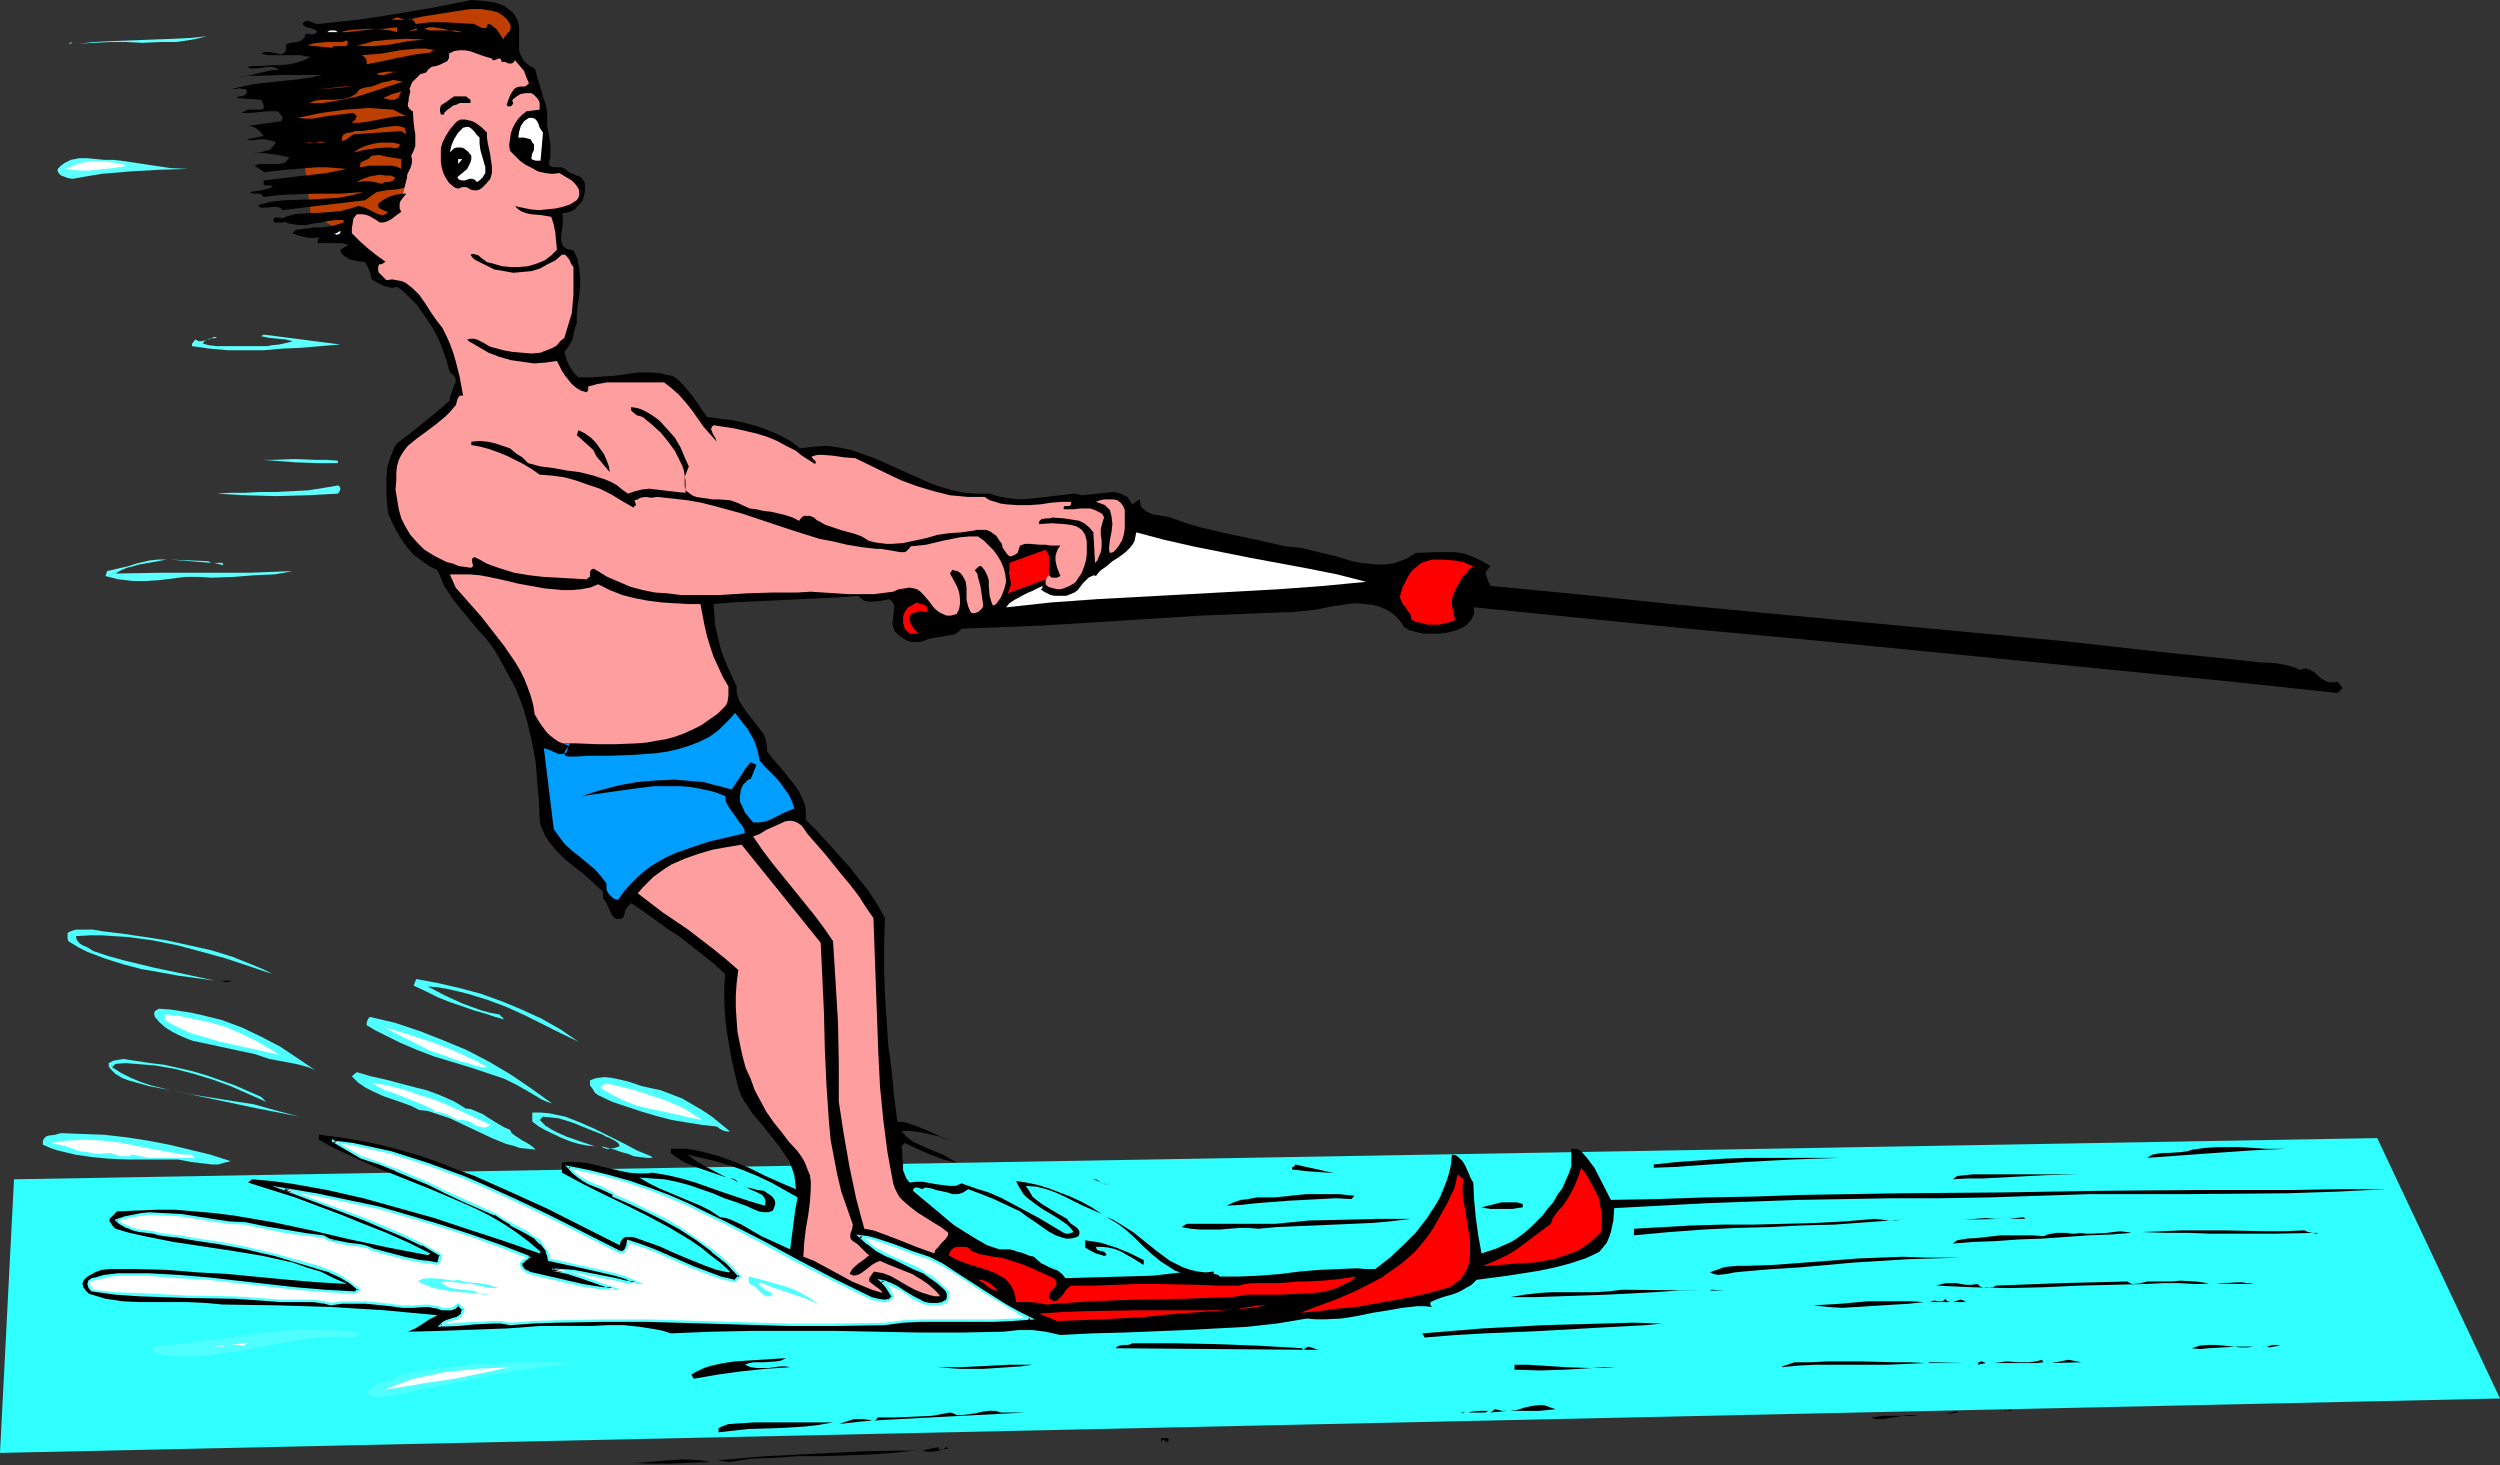
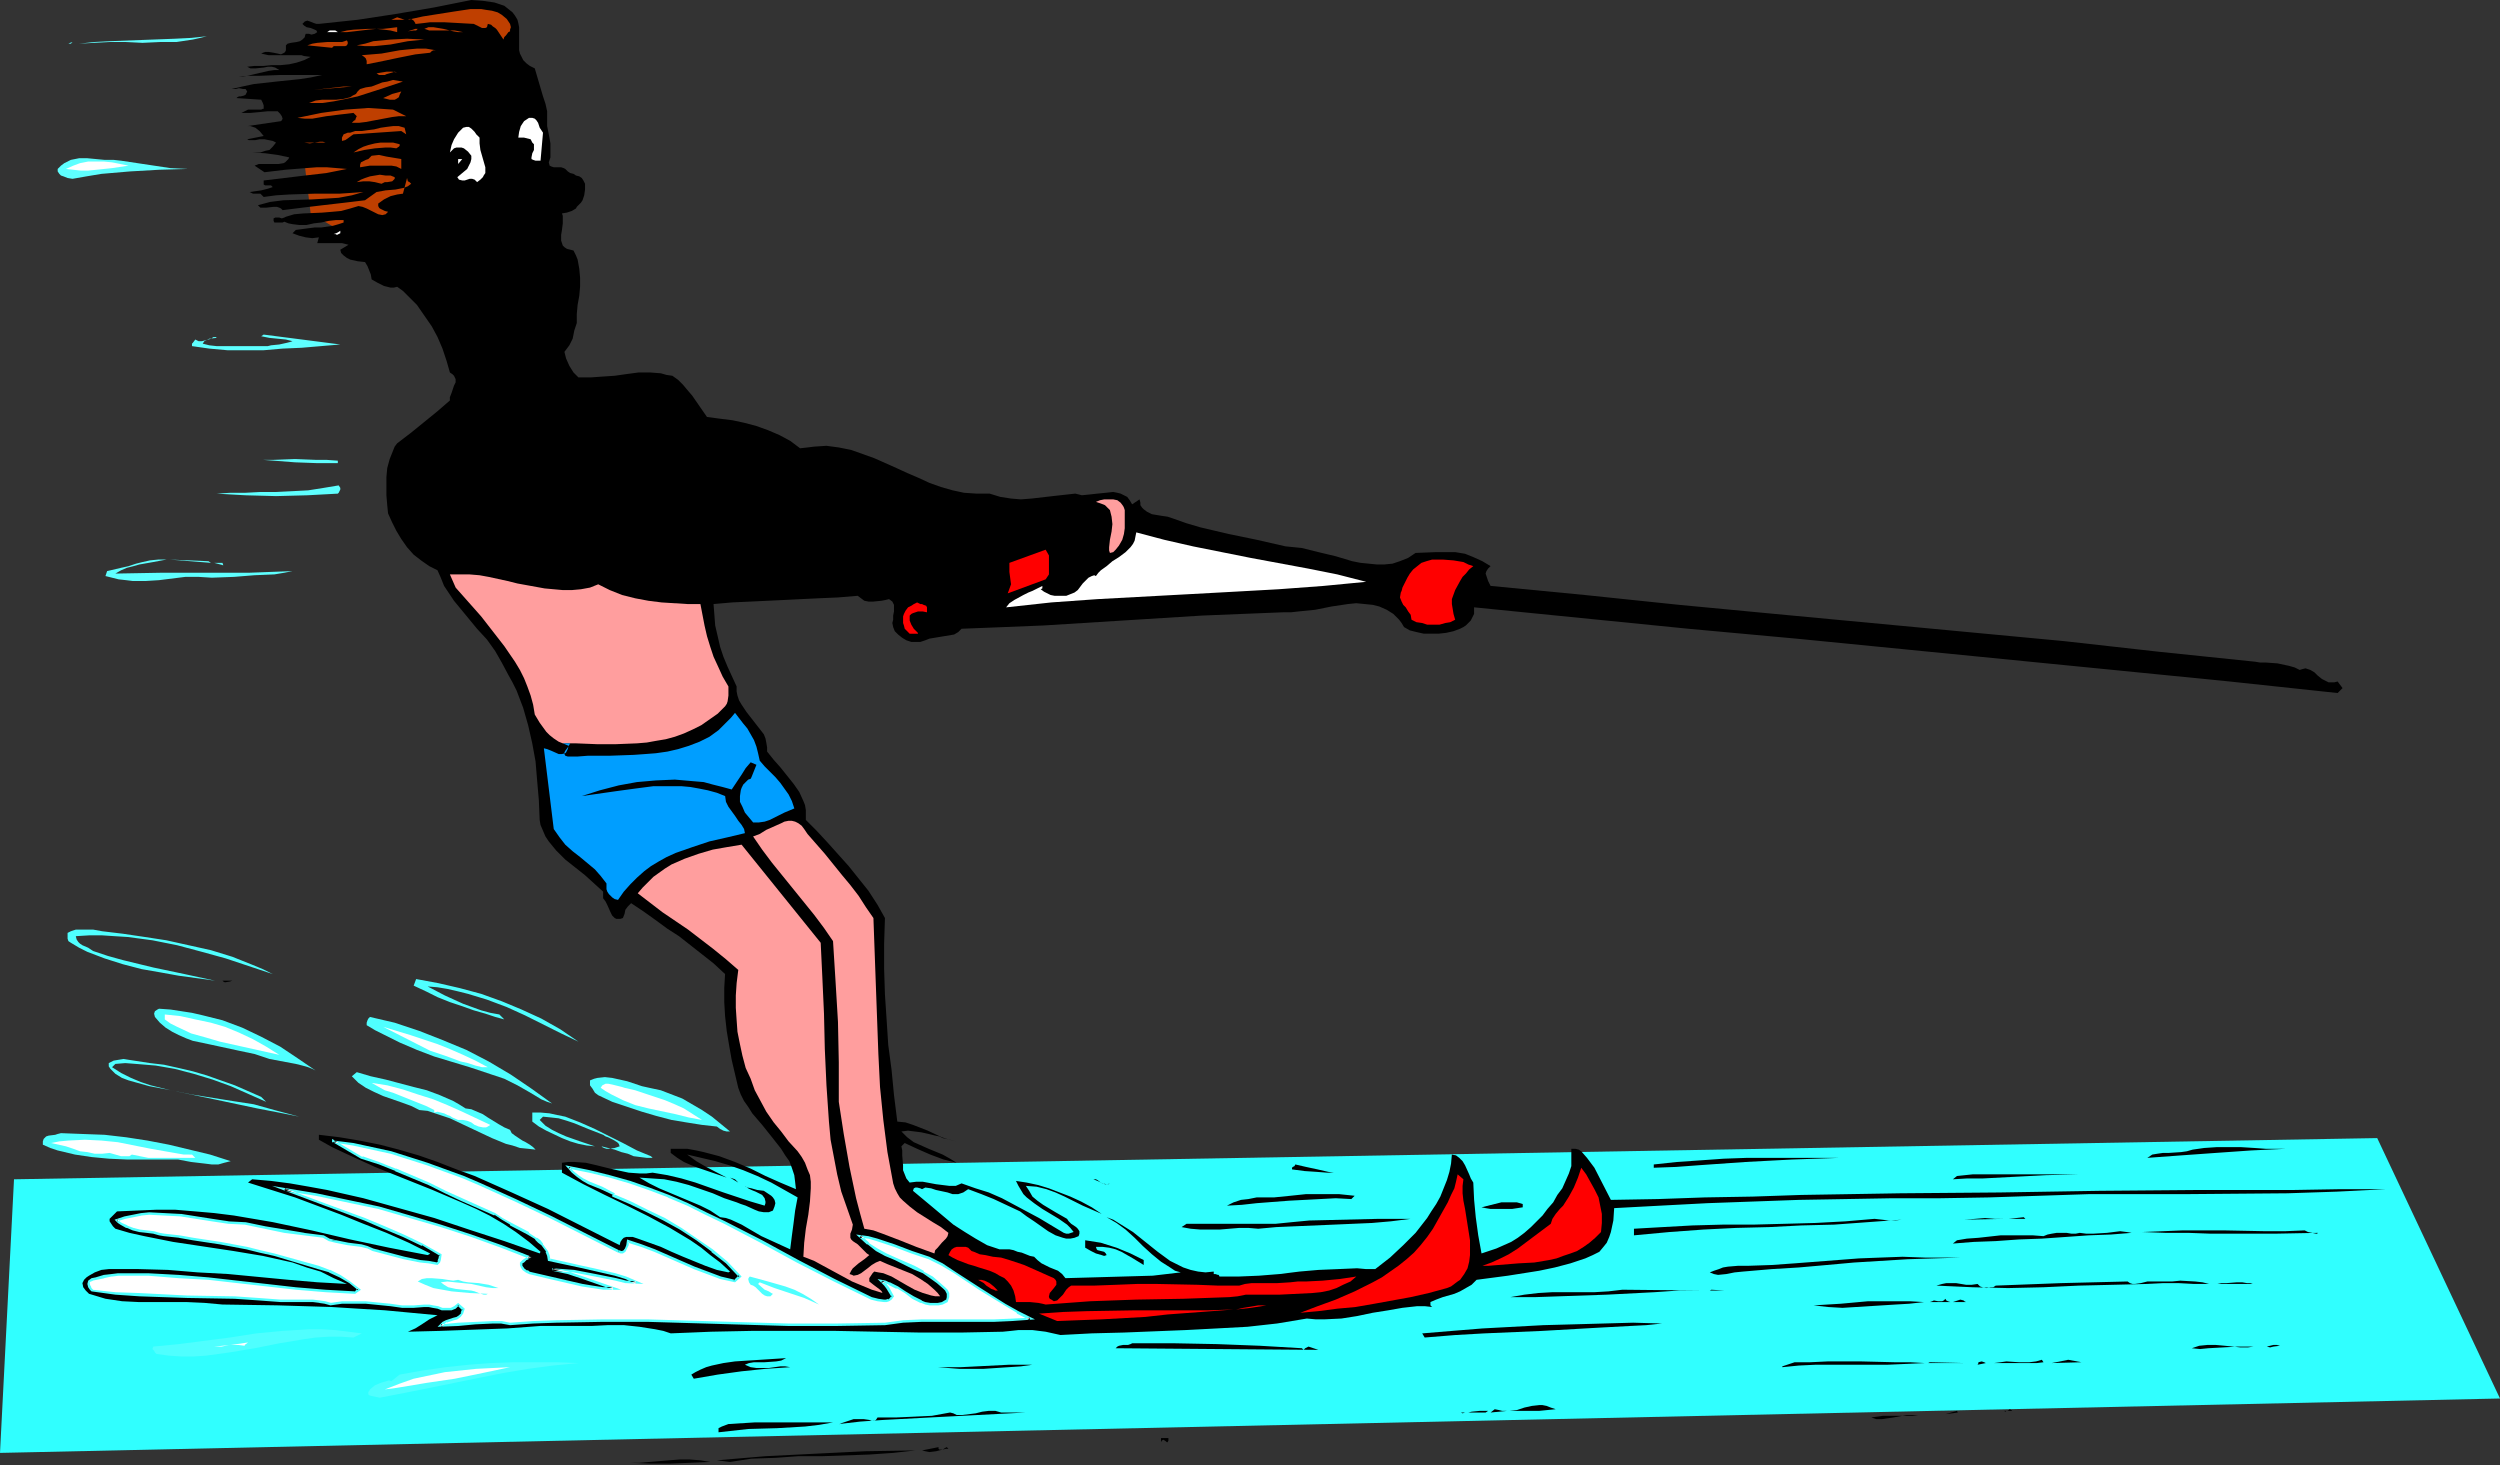
<svg xmlns="http://www.w3.org/2000/svg" xmlns:ns1="http://sodipodi.sourceforge.net/DTD/sodipodi-0.dtd" xmlns:ns2="http://www.inkscape.org/namespaces/inkscape" version="1.0" width="129.724mm" height="76.031mm" id="svg144" ns1:docname="Water Skiing 08.wmf">
  <rect width="100%" height="100%" fill="#333333" stroke="none" />
  <ns1:namedview id="namedview144" pagecolor="#ffffff" bordercolor="#000000" borderopacity="0.25" ns2:showpageshadow="2" ns2:pageopacity="0.0" ns2:pagecheckerboard="0" ns2:deskcolor="#d1d1d1" ns2:document-units="mm" />
  <defs id="defs1">
    <pattern id="WMFhbasepattern" patternUnits="userSpaceOnUse" width="6" height="6" x="0" y="0" />
  </defs>
  <path style="fill:#30ffff;fill-opacity:1;fill-rule:evenodd;stroke:none" d="M 2.747,231.28 466.215,223.199 490.294,274.272 0,284.939 Z" id="path1" />
  <path style="fill:#bf3f00;fill-opacity:1;fill-rule:evenodd;stroke:none" d="M 81.931,30.223 V 41.052 L 71.266,45.577 66.741,45.254 60.923,41.86 59.63,31.193 71.266,27.637 Z" id="path2" />
  <path style="fill:#000000;fill-opacity:1;fill-rule:evenodd;stroke:none" d="m 79.83,34.91 0.162,0.646 0.323,0.162 0.323,0.323 -0.646,0.485 -0.808,0.323 -0.808,0.162 -0.808,0.162 -1.939,0.162 -1.778,0.323 -2.262,1.616 -4.04,0.485 -4.202,0.485 -4.04,0.485 -3.878,0.485 -0.323,-0.323 -0.323,-0.162 -0.485,-0.162 H 53.651 l -1.454,0.162 h -0.485 -0.646 l -0.485,-0.485 2.424,-0.646 2.586,-0.323 5.494,-0.162 2.747,-0.162 2.586,-0.162 2.586,-0.485 1.131,-0.323 1.131,-0.323 -2.262,0.162 -2.424,0.162 H 61.731 l -5.01,0.162 -2.586,0.162 -2.424,0.323 -0.323,-0.323 -0.323,-0.323 h -0.646 -0.808 l -0.323,-0.162 -0.323,-0.162 2.262,-0.323 1.293,-0.323 0.97,-0.323 -0.323,-0.323 h -0.485 -0.646 l -0.323,-0.162 v -0.808 l 4.04,-0.485 4.04,-0.485 4.202,-0.485 4.04,-0.808 -1.939,-0.162 -1.939,-0.162 H 62.054 l -2.101,0.162 -4.04,0.323 -4.04,0.485 -1.939,-1.293 0.808,-0.323 h 0.808 2.101 0.97 l 0.97,-0.162 0.323,-0.162 0.323,-0.323 0.323,-0.323 0.162,-0.323 -2.262,-0.485 -2.424,-0.323 -2.586,-0.162 h -2.262 3.878 l 0.97,-0.323 0.808,-0.162 0.646,-0.646 0.646,-0.808 -0.646,-0.323 -0.808,-0.162 -0.808,-0.162 h -0.97 l -0.808,0.162 h -1.293 l -0.323,-0.162 3.232,-0.646 -0.808,-0.97 -0.808,-0.646 -0.97,-0.323 h -0.485 -0.162 l 6.626,-0.97 0.162,-0.162 0.162,-0.323 -0.162,-0.485 -0.323,-0.485 -0.485,-0.485 H 53.49 52.52 l -1.616,0.162 -1.778,0.162 h -1.778 l 0.323,-0.162 0.323,-0.162 0.646,-0.323 h 1.778 0.808 l 0.323,-0.162 h 0.162 v -0.323 -0.323 l -0.162,-0.485 -0.323,-0.646 -4.848,-0.323 0.162,-0.162 0.323,-0.162 h 0.323 l 0.646,-0.162 0.323,-0.162 0.162,-0.323 0.162,-0.323 -0.323,-0.485 h -0.485 l -0.808,-0.162 -0.646,0.162 h -0.485 -0.323 l 2.101,-0.485 2.262,-0.485 4.363,-0.485 4.686,-0.485 2.101,-0.323 2.262,-0.485 h -1.939 -6.302 l -4.202,0.162 h -2.101 l -1.778,0.162 h 0.808 l 0.808,-0.162 2.101,-0.485 2.101,-0.485 1.131,-0.162 h 0.97 L 53.974,13.253 53.328,13.091 h -0.808 l -0.808,0.162 -1.616,0.162 h -0.97 l -0.646,-0.323 1.454,-0.162 h 1.778 l 1.616,-0.162 h 1.778 l 1.616,-0.162 1.454,-0.323 1.454,-0.485 1.293,-0.646 -1.293,-0.162 -0.485,-0.162 h -2.909 -2.262 -1.293 l -1.454,-0.323 0.323,-0.162 0.485,-0.162 h 0.646 l 0.97,0.162 0.808,0.162 0.646,0.162 0.323,-0.162 0.323,-0.162 0.162,-0.162 0.162,-0.323 V 9.536 8.889 l 0.323,-0.323 0.646,-0.162 1.131,-0.162 0.646,-0.162 0.485,-0.323 0.485,-0.485 V 7.111 l 0.162,-0.485 h 0.646 l 0.485,0.162 0.646,-0.162 0.485,-0.323 -0.162,-0.323 -0.323,-0.162 -0.808,-0.323 -0.808,-0.162 -0.485,-0.323 -0.323,-0.323 0.323,-0.323 0.162,-0.162 0.485,-0.162 0.485,0.162 0.808,0.323 0.485,0.162 h 0.485 L 70.134,3.879 77.568,2.748 85.163,1.455 92.435,0 l 2.262,0.162 2.262,0.323 0.97,0.323 0.97,0.323 0.808,0.646 0.808,0.646 0.485,0.646 0.485,0.808 0.162,0.646 0.162,0.808 v 1.455 1.455 1.616 l 0.162,0.646 0.323,0.646 0.323,0.646 0.646,0.646 0.646,0.485 0.97,0.485 0.808,2.748 0.808,2.748 0.485,1.455 0.323,1.455 v 1.455 1.455 l 0.323,1.616 0.323,1.778 v 1.939 0.808 l -0.323,0.97 0.162,0.646 0.323,0.162 0.485,0.162 h 0.97 0.485 l 0.485,0.162 0.323,0.162 0.485,0.485 0.485,0.323 0.646,0.162 0.485,0.323 0.646,0.162 0.485,0.323 0.323,0.485 0.323,0.646 v 1.131 l -0.162,1.131 -0.323,0.97 -0.323,0.485 -0.485,0.485 -0.323,0.323 -0.162,0.323 -0.808,0.485 -0.97,0.323 -0.97,0.162 0.162,0.485 v 0.485 0.97 l -0.162,1.293 -0.162,0.97 v 1.131 l 0.162,0.485 0.162,0.485 0.323,0.323 0.485,0.323 0.646,0.162 0.646,0.162 0.485,0.97 0.323,0.808 0.323,1.778 0.162,1.778 v 1.778 l -0.162,1.778 -0.323,1.778 -0.162,1.778 v 1.778 l -0.485,1.455 -0.323,1.616 -0.323,0.646 -0.323,0.646 -0.485,0.646 -0.485,0.646 0.323,1.293 0.646,1.455 0.808,1.293 0.97,0.97 h 2.424 l 2.262,-0.162 2.424,-0.162 2.262,-0.323 2.424,-0.323 h 2.262 l 2.101,0.162 1.131,0.323 1.131,0.162 1.131,0.808 0.97,0.97 0.808,0.97 0.97,1.131 1.454,2.101 1.454,2.101 2.424,0.323 2.586,0.323 2.262,0.485 2.424,0.646 2.262,0.808 2.262,0.97 2.101,1.131 1.939,1.455 1.454,-0.162 1.293,-0.162 2.424,-0.162 2.424,0.323 2.424,0.485 2.262,0.808 2.262,0.808 4.363,1.939 2.101,0.97 2.262,0.97 2.101,0.97 2.262,0.808 2.262,0.646 2.262,0.485 2.424,0.162 h 2.586 l 2.101,0.646 2.101,0.323 1.939,0.162 2.101,-0.162 4.202,-0.485 4.363,-0.485 0.646,0.162 0.646,0.162 1.616,-0.162 1.454,-0.162 1.616,-0.162 1.454,-0.162 0.808,0.162 0.646,0.162 0.646,0.323 0.646,0.323 0.485,0.646 0.485,0.808 1.454,-0.97 0.162,0.646 v 0.485 l 0.323,0.485 0.323,0.323 0.646,0.485 0.97,0.485 1.939,0.323 1.131,0.162 0.97,0.323 2.747,0.97 2.747,0.808 5.494,1.293 5.494,1.131 5.656,1.293 1.616,0.162 1.616,0.162 3.232,0.808 3.394,0.808 3.232,0.97 1.616,0.323 1.616,0.162 1.616,0.162 h 1.454 l 1.616,-0.162 1.454,-0.485 1.616,-0.646 1.454,-0.97 4.04,-0.162 h 1.939 1.778 l 1.939,0.323 1.616,0.646 1.778,0.808 1.616,0.97 -0.485,0.485 -0.323,0.485 -0.162,0.485 0.162,0.485 0.323,0.97 0.485,0.97 18.422,1.778 18.584,1.939 18.746,1.778 18.907,1.778 37.814,3.556 18.746,2.101 18.746,1.939 0.97,0.162 h 1.131 l 2.262,0.162 2.262,0.485 1.131,0.323 0.97,0.485 0.485,-0.162 0.646,-0.162 0.485,0.162 0.485,0.162 0.808,0.485 0.646,0.646 0.808,0.646 0.97,0.485 0.323,0.162 h 0.646 0.485 l 0.646,-0.162 0.97,1.293 -0.97,0.97 -21.17,-2.263 -21.17,-2.101 -42.501,-4.202 -21.331,-2.101 -21.17,-1.939 -21.008,-2.101 -21.008,-2.101 v 0.646 0.646 l -0.323,0.646 -0.323,0.646 -0.485,0.485 -0.485,0.485 -0.485,0.323 -0.646,0.323 -1.293,0.485 -1.454,0.323 -1.454,0.162 h -1.454 -1.454 l -1.454,-0.323 -1.293,-0.323 -1.131,-0.646 -0.485,-0.808 -0.485,-0.646 -1.131,-1.131 -1.293,-0.808 -1.454,-0.646 -1.293,-0.323 -1.616,-0.162 -1.616,-0.162 -1.616,0.162 -3.232,0.485 -3.232,0.646 -3.232,0.323 -1.454,0.162 h -1.454 l -8.08,0.323 -7.918,0.323 -15.514,0.97 -15.514,0.97 -7.918,0.323 -8.242,0.323 -0.646,0.646 -0.808,0.485 -0.97,0.162 -0.97,0.162 -1.939,0.323 -0.97,0.162 -0.808,0.323 -0.97,0.323 h -0.97 -0.808 l -0.97,-0.323 -0.808,-0.485 -0.808,-0.646 -0.646,-0.646 -0.323,-0.808 -0.162,-0.808 0.162,-0.646 v -0.808 l 0.162,-0.808 v -0.646 -0.646 l -0.323,-0.646 -0.646,-0.485 -0.646,0.162 -0.808,0.162 -1.616,0.162 h -0.97 l -0.808,-0.162 -0.646,-0.485 -0.646,-0.485 -1.939,0.162 -1.939,0.162 -3.717,0.162 -3.394,0.162 -3.232,0.162 -6.787,0.323 -3.555,0.162 -3.717,0.323 0.162,2.101 0.162,2.101 0.485,2.101 0.485,2.101 0.646,1.939 0.808,1.939 1.778,3.879 v 0.97 l 0.162,0.808 0.323,0.97 0.485,0.808 0.97,1.455 2.262,2.909 1.131,1.455 0.323,0.808 0.162,0.808 0.162,0.97 v 0.808 l 1.293,1.616 1.293,1.455 1.293,1.616 1.293,1.616 1.131,1.616 0.808,1.778 0.323,0.808 0.162,0.97 v 0.97 0.97 l 2.101,2.101 2.101,2.263 4.202,4.687 1.939,2.424 1.939,2.424 1.778,2.748 1.454,2.586 -0.162,5.01 v 5.01 l 0.162,5.01 0.323,4.849 0.323,5.01 0.646,4.849 0.485,5.01 0.646,5.172 1.616,0.162 1.454,0.485 2.909,1.131 2.747,1.293 1.454,0.485 1.454,0.323 -2.747,-0.646 -0.646,-0.323 -0.808,-0.162 -1.293,-0.323 -1.454,-0.323 -1.293,-0.162 -1.293,-0.162 -1.293,0.162 1.131,1.131 1.293,0.97 1.454,0.646 1.454,0.646 2.747,1.131 1.454,0.808 1.293,0.808 -1.293,-0.323 -1.293,-0.323 -2.586,-0.97 -2.586,-1.131 -2.424,-1.131 -0.646,0.646 0.162,0.808 v 0.97 l 0.162,1.939 v 0.97 l 0.323,0.808 0.323,0.808 0.646,0.808 1.293,-0.162 h 1.293 l 2.586,0.485 1.293,0.162 1.293,0.162 h 1.293 l 1.131,-0.485 2.747,0.97 2.586,0.808 2.586,1.131 2.424,1.293 2.424,1.293 2.424,1.293 4.848,2.909 0.485,0.162 h 0.485 l 0.485,-0.162 0.485,-0.162 -0.646,-0.808 -0.646,-0.646 -1.616,-1.131 -1.616,-0.97 -1.616,-0.97 -1.616,-1.131 -1.454,-1.131 -0.646,-0.646 -0.485,-0.808 -0.485,-0.808 -0.485,-0.97 2.101,0.323 2.262,0.485 2.101,0.646 2.101,0.808 2.101,0.808 2.101,0.97 2.101,1.131 1.939,1.293 -3.717,-1.616 -3.555,-1.778 -1.778,-0.808 -1.778,-0.646 -1.939,-0.485 -2.101,-0.162 0.646,0.97 0.646,1.131 0.97,0.808 1.131,0.808 2.424,1.455 2.262,1.293 0.323,0.485 0.485,0.485 0.97,0.646 0.323,0.323 0.323,0.485 v 0.485 l -0.162,0.485 -0.808,0.323 -0.808,0.162 h -0.808 l -0.646,-0.162 -1.454,-0.485 -1.454,-0.808 -2.747,-1.939 -1.454,-0.97 -1.293,-0.97 -5.171,-2.424 -2.424,-0.97 -2.586,-0.97 -0.485,0.323 -0.485,0.323 -0.97,0.323 h -1.131 l -0.97,-0.323 -2.262,-0.485 -0.97,-0.323 -1.131,-0.162 -0.323,0.162 -0.323,0.162 -0.323,-0.162 -0.646,-0.162 h -0.323 l -0.323,0.162 -0.162,0.485 1.939,1.616 1.939,1.616 4.04,3.394 2.262,1.455 2.101,1.293 2.262,1.293 2.424,0.808 h 0.97 0.97 l 0.808,0.162 0.808,0.323 0.808,0.162 0.808,0.323 0.808,0.323 0.808,0.162 0.646,0.646 0.808,0.646 1.616,0.808 1.616,0.646 0.808,0.646 0.646,0.808 5.818,-0.162 5.656,-0.162 5.656,-0.162 2.747,-0.323 2.747,-0.323 -1.131,-0.323 -0.97,-0.646 -1.778,-1.131 -1.778,-1.455 -1.778,-1.616 -1.616,-1.616 -1.778,-1.616 -1.778,-1.293 -1.939,-1.131 1.293,0.485 1.293,0.808 2.586,1.616 2.424,1.939 2.424,1.939 2.424,1.778 1.293,0.646 1.293,0.646 1.454,0.485 1.454,0.323 1.454,0.162 1.616,-0.162 v 0.323 0.162 h 0.323 l 0.485,0.162 h 0.162 l 0.162,0.323 h 3.878 l 3.878,-0.162 4.04,-0.323 3.878,-0.485 3.717,-0.323 3.878,-0.162 3.717,-0.162 1.778,0.162 h 1.778 l 2.909,-2.263 2.586,-2.424 2.424,-2.424 2.262,-2.909 0.808,-1.293 0.97,-1.455 0.808,-1.455 0.646,-1.616 0.646,-1.616 0.485,-1.616 0.323,-1.616 0.162,-1.778 0.808,0.162 0.646,0.485 0.646,0.646 0.485,0.808 0.808,1.778 0.323,0.808 0.485,0.808 0.162,3.394 0.323,3.394 0.485,3.556 0.646,3.556 1.454,-0.485 1.454,-0.485 1.454,-0.646 1.454,-0.646 1.293,-0.808 1.293,-0.97 1.293,-1.131 1.131,-1.131 1.131,-1.131 0.97,-1.293 1.131,-1.293 0.808,-1.455 0.97,-1.293 0.646,-1.455 0.646,-1.455 0.485,-1.455 v -3.556 0.162 h 0.808 l 0.646,0.162 0.485,0.323 1.131,1.293 0.97,1.293 0.485,0.646 3.232,6.303 9.211,-0.162 9.211,-0.323 9.373,-0.162 9.534,-0.323 19.392,-0.323 19.554,-0.162 19.554,-0.323 19.23,-0.162 h 9.534 9.211 l 9.373,-0.162 h 8.888 l -9.696,0.485 -9.696,0.323 -19.392,0.162 h -19.392 l -9.858,0.323 -9.858,0.323 -9.534,0.162 h -9.373 l -9.211,0.162 -9.211,0.162 -17.938,0.646 -9.211,0.485 -9.05,0.485 -0.162,2.424 -0.485,2.263 -0.323,0.97 -0.485,1.131 -0.646,0.808 -0.808,0.97 -1.293,0.646 -1.454,0.646 -2.909,0.97 -3.07,0.808 -3.07,0.646 -6.141,0.97 -6.141,0.808 -0.97,0.97 -1.131,0.646 -1.131,0.646 -1.131,0.485 -2.262,0.646 -1.293,0.485 -1.131,0.485 v 0.646 l 0.162,0.162 0.162,0.162 -1.454,-0.162 h -1.454 l -2.909,0.323 -2.747,0.485 -3.07,0.485 -3.07,0.646 -3.07,0.485 -3.394,0.162 h -1.616 l -1.778,-0.162 -5.818,0.97 -5.818,0.646 -5.979,0.323 -6.141,0.323 -12.12,0.485 -6.302,0.162 -6.141,0.323 -1.454,-0.323 -1.454,-0.323 -2.586,-0.323 h -2.747 l -1.454,0.162 -1.616,0.162 -8.08,0.162 h -8.242 l -16.483,-0.323 h -8.242 -8.242 l -7.918,0.162 -3.878,0.162 -4.04,0.162 -1.454,-0.485 -1.616,-0.323 -3.07,-0.485 -3.07,-0.323 h -3.07 l -3.232,0.162 h -3.232 -3.232 -3.555 l -6.464,0.485 -13.251,0.485 -6.302,0.162 1.454,-0.646 1.293,-0.808 1.454,-0.97 1.616,-0.808 -5.171,-0.485 -5.171,-0.485 -5.333,-0.323 -5.171,-0.323 -10.666,-0.323 -10.666,-0.162 -3.555,-0.323 -3.555,-0.162 h -6.302 -3.07 l -3.232,-0.162 -3.232,-0.485 -1.616,-0.485 -1.616,-0.485 -0.646,-0.646 -0.485,-0.646 -0.162,-0.808 0.162,-0.323 0.162,-0.323 0.485,-0.485 0.485,-0.323 1.131,-0.646 1.293,-0.485 1.454,-0.162 h 5.818 l 5.818,0.162 5.818,0.485 5.979,0.323 11.797,1.131 5.656,0.485 5.818,0.323 -2.586,-1.131 -2.586,-1.293 -2.747,-0.808 -2.747,-0.97 -2.909,-0.646 -2.909,-0.646 -5.818,-0.97 -11.797,-1.778 -5.656,-1.131 -2.909,-0.646 -2.747,-0.808 -0.485,-0.485 -0.323,-0.485 -0.323,-0.485 v -0.162 -0.323 l 1.454,-1.455 3.717,-0.162 3.878,-0.162 h 3.878 l 3.878,0.323 3.717,0.323 3.878,0.485 7.595,1.293 7.595,1.616 7.595,1.778 7.595,1.616 7.595,1.455 0.323,-0.162 0.162,-0.162 -4.202,-2.101 -4.363,-1.939 -4.525,-1.778 -4.363,-1.778 -9.05,-3.394 -9.211,-2.909 0.808,-0.646 3.717,0.323 3.717,0.485 3.717,0.646 3.555,0.646 7.11,1.616 6.949,1.939 6.949,1.939 6.787,2.263 6.949,2.263 6.949,2.424 0.162,-0.323 -2.262,-1.939 -2.586,-1.939 -2.424,-1.616 -2.747,-1.616 -2.586,-1.293 -2.909,-1.293 -5.656,-2.424 -11.312,-4.525 -5.656,-2.586 -2.747,-1.293 -2.586,-1.455 v -0.97 l 4.04,0.485 3.878,0.646 4.04,0.808 3.717,0.97 3.878,1.131 3.717,1.293 3.717,1.455 3.555,1.293 7.272,3.232 7.11,3.232 14.059,7.111 0.162,-0.646 0.323,-0.485 0.323,-0.323 0.485,-0.162 h 0.646 0.646 l 0.97,0.323 2.262,0.808 2.262,0.808 2.101,0.97 2.262,0.97 4.363,1.778 2.262,0.808 2.262,0.485 0.323,-0.162 -1.939,-1.778 -1.939,-1.455 -1.778,-1.455 -2.101,-1.455 -4.04,-2.424 -4.202,-2.263 -4.202,-2.101 -4.363,-2.101 -4.202,-2.101 -4.202,-2.263 v -1.939 l 1.293,-0.162 h 1.131 l 2.262,0.162 2.101,0.485 1.939,0.485 2.101,0.485 2.262,0.485 2.262,0.162 h 1.131 l 1.293,-0.162 2.909,0.485 2.747,0.646 2.747,0.808 2.747,0.97 2.747,0.97 5.333,1.778 2.747,0.808 0.162,-0.485 v -0.323 l -0.162,-0.646 -0.485,-0.646 -0.646,-0.323 -0.646,-0.323 -0.808,-0.323 -0.646,-0.323 -0.646,-0.485 0.162,0.162 0.323,0.162 0.808,0.162 1.131,0.323 1.293,0.162 0.97,0.646 0.485,0.323 0.323,0.323 0.323,0.485 0.162,0.646 -0.162,0.646 -0.323,0.808 -0.808,0.323 h -0.97 l -0.97,-0.162 -0.808,-0.323 -1.778,-0.808 -0.97,-0.323 -0.808,-0.323 -2.424,-0.808 -2.262,-0.97 -4.686,-1.616 -2.424,-0.646 -2.424,-0.485 -2.424,-0.162 -2.424,-0.162 1.939,1.131 1.939,0.97 8.08,3.394 1.939,0.97 1.939,1.293 1.131,0.162 0.97,0.323 2.101,0.97 3.878,2.263 5.656,2.586 0.323,-2.586 0.323,-2.424 0.323,-2.586 0.485,-2.586 -2.586,-1.455 -2.586,-1.455 -2.747,-1.293 -2.747,-1.131 -2.747,-0.97 -2.747,-0.808 -2.747,-0.646 -2.747,-0.646 1.778,1.293 1.939,1.131 4.04,2.101 -5.656,-1.939 -1.293,-0.485 -1.454,-0.646 -1.293,-0.808 -1.293,-0.97 v -0.97 0.162 h 1.616 1.616 l 1.778,0.323 1.454,0.323 3.07,0.808 3.07,1.131 3.07,1.293 2.909,1.455 2.909,1.293 3.07,1.293 -0.162,-1.455 -0.162,-1.293 -0.485,-1.455 -0.485,-1.293 -0.808,-1.131 -0.808,-1.293 -1.778,-2.263 -1.939,-2.424 -1.939,-2.263 -0.808,-1.293 -0.808,-1.131 -0.646,-1.293 -0.485,-1.293 -0.646,-2.748 -0.646,-2.748 -0.485,-2.748 -0.485,-2.909 -0.323,-2.909 -0.162,-2.748 v -2.748 l 0.162,-2.748 -2.262,-2.101 -2.262,-1.778 -4.525,-3.556 -2.262,-1.455 -2.424,-1.778 -2.262,-1.616 -2.424,-1.616 -0.323,0.323 -0.323,0.323 -0.485,0.646 -0.162,0.808 -0.323,0.808 -0.485,0.162 h -0.485 -0.323 l -0.323,-0.162 -0.485,-0.485 -0.323,-0.646 -0.646,-1.455 -0.323,-0.646 -0.485,-0.646 v -1.293 l -1.778,-1.616 -1.778,-1.616 -3.878,-3.071 -1.778,-1.778 -1.454,-1.778 -0.646,-0.97 -0.485,-1.131 -0.485,-1.131 -0.162,-0.97 -0.162,-3.879 -0.323,-3.717 -0.323,-3.879 -0.646,-3.556 -0.808,-3.556 -0.97,-3.394 -1.293,-3.394 -0.808,-1.616 -0.808,-1.455 -1.293,-2.424 -1.293,-2.263 -1.616,-2.263 -1.939,-2.101 -2.262,-2.748 -2.262,-2.748 -0.97,-1.455 -0.97,-1.455 -0.646,-1.616 -0.646,-1.455 -1.616,-0.808 -1.616,-1.131 -1.454,-1.131 -1.293,-1.455 -1.131,-1.616 -0.97,-1.616 -0.808,-1.616 -0.808,-1.778 -0.162,-1.616 -0.162,-1.939 v -1.778 -1.778 l 0.162,-1.778 0.485,-1.778 0.646,-1.616 0.323,-0.808 0.485,-0.646 2.747,-2.101 2.586,-2.101 2.586,-2.101 2.424,-2.101 v -0.646 l 0.323,-0.808 0.485,-1.455 0.323,-0.646 V 74.346 L 89.041,73.699 88.718,73.376 88.234,73.053 87.587,70.79 86.779,68.366 85.81,66.103 84.678,64.002 83.224,61.901 81.77,59.8 79.992,58.022 79.022,57.052 77.891,56.244 77.245,56.406 h -0.646 l -1.293,-0.323 -1.293,-0.646 -1.131,-0.646 -0.162,-0.97 -0.323,-0.808 -0.323,-0.808 -0.485,-0.808 -1.454,-0.162 -1.454,-0.323 -0.646,-0.323 -0.646,-0.485 -0.485,-0.485 -0.162,-0.646 1.616,-0.97 -0.646,-0.162 -0.646,-0.162 H 65.448 62.216 l 0.323,-1.131 -1.293,0.162 -1.293,-0.162 -1.293,-0.323 -1.293,-0.485 0.646,-0.646 2.424,-0.323 1.293,-0.162 h 1.293 l 2.262,-0.323 1.131,-0.323 0.97,-0.323 v -0.485 h -1.454 l -1.454,0.162 -1.454,0.323 -1.454,0.162 -1.454,0.323 h -1.454 l -1.293,-0.162 -0.808,-0.162 -0.808,-0.323 -0.323,0.162 h -0.646 -0.97 L 53.651,43.315 v -0.162 -0.323 l 0.323,-0.162 h 0.808 l 0.485,0.162 0.485,-0.162 0.323,-0.162 1.616,-0.485 1.778,-0.162 3.717,-0.162 1.939,-0.162 1.778,-0.162 1.778,-0.485 1.616,-0.485 0.808,0.162 0.808,0.323 1.616,0.808 0.646,0.323 0.808,0.162 0.646,-0.162 0.162,-0.162 0.323,-0.323 -0.646,-0.162 -0.646,-0.323 -0.323,-0.162 -0.162,-0.162 -0.162,-0.323 v -0.485 l 1.131,-0.808 1.293,-0.646 1.293,-0.323 1.131,-0.162 z" id="path3" />
-   <path style="fill:#ff9e9e;fill-opacity:1;fill-rule:evenodd;stroke:none" d="m 79.022,37.981 h 0.646 l -0.646,0.808 -0.485,0.646 -0.162,0.485 v 0.323 0.646 l 0.323,0.646 -1.131,0.808 -0.808,0.646 -0.97,0.485 -0.646,0.162 H 74.498 L 73.528,42.991 72.397,42.345 71.912,42.183 71.266,42.022 h -0.646 -0.646 l -0.646,0.808 -0.162,0.97 -0.162,0.97 v 0.97 l 1.454,1.455 1.616,1.455 1.616,1.293 1.778,1.293 h 0.162 v 0 l -0.323,0.323 -0.323,0.162 -0.323,0.162 -0.162,-0.162 -0.323,0.485 v 0.485 0.485 l 0.162,0.323 0.808,0.808 0.646,0.646 1.131,-0.162 0.808,0.162 0.97,0.162 0.808,0.323 0.646,0.485 0.808,0.646 1.293,1.293 1.131,1.616 1.131,1.778 1.131,1.616 1.131,1.455 0.808,1.616 0.646,1.455 0.646,1.778 0.485,1.616 0.808,3.232 0.646,3.556 h -0.485 l -0.323,0.162 -0.162,0.323 -0.162,0.323 -0.162,0.646 -0.162,0.485 -0.323,0.323 -0.808,0.97 -0.808,0.808 -1.939,1.616 -1.939,1.455 -1.778,1.293 -1.778,1.455 -0.646,0.808 -0.646,0.97 -0.485,0.97 -0.323,1.131 -0.162,1.293 v 1.455 l -0.162,1.939 0.323,1.939 0.323,1.939 0.485,1.778 0.808,1.616 0.97,1.616 1.293,1.455 1.454,1.455 2.101,1.293 2.262,1.131 1.293,0.323 1.131,0.485 1.293,0.162 1.131,0.162 0.323,-0.323 v -0.162 l -0.162,-0.646 v -0.323 -0.323 l 0.162,-0.162 0.323,-0.162 1.293,0.646 1.131,0.646 1.293,0.485 1.454,0.485 2.586,0.808 2.909,0.485 2.747,0.323 2.909,0.162 2.909,0.162 2.747,0.162 0.323,-0.323 0.323,-0.162 v -0.485 -0.323 l 0.162,-0.485 0.162,-0.162 0.485,-0.162 0.162,0.162 0.323,0.162 2.101,1.293 2.262,0.97 2.262,0.97 2.424,0.646 2.424,0.485 2.424,0.162 2.586,0.323 h 2.586 5.171 l 5.171,-0.323 5.171,-0.162 h 2.424 2.424 l 2.586,-0.162 2.424,0.162 2.586,0.162 2.424,0.162 h 2.586 2.424 l 2.424,-0.323 1.293,-0.162 1.131,-0.485 1.131,-0.162 0.97,-0.162 0.808,0.162 0.646,0.162 0.646,0.485 0.646,0.646 0.97,1.131 0.97,1.293 0.485,0.485 0.646,0.485 0.646,0.323 0.808,0.323 h 0.808 l 1.131,-0.323 0.485,-0.97 0.162,-0.97 v -1.131 l -0.162,-1.131 -0.323,-0.97 -0.485,-0.97 -0.97,-1.778 0.162,-0.323 0.162,-0.162 0.162,-0.323 v 0 l 0.162,0.162 0.808,0.162 0.485,0.323 0.323,0.323 0.323,0.485 0.485,0.97 0.162,1.131 v 2.424 l 0.323,1.293 0.485,1.131 0.323,0.162 h 0.485 l 0.485,-0.162 0.323,-0.162 0.323,-0.323 0.323,-0.323 0.162,-0.323 v -0.485 l -0.485,-3.394 -0.485,-1.778 -0.162,-0.808 -0.485,-0.646 0.323,-0.323 0.162,-0.162 0.162,-0.162 0.323,-0.162 h 0.323 l 0.646,0.808 0.485,0.97 0.323,0.97 v 1.131 l 0.162,1.939 0.323,1.131 0.323,0.808 0.646,-0.323 0.323,-0.485 0.485,-0.646 0.323,-0.646 0.485,-1.293 0.323,-1.293 -0.162,-1.455 -0.323,-1.293 -0.485,-1.131 -0.646,-1.131 -0.808,-1.131 -0.97,-0.97 -0.97,-0.97 -1.131,-0.808 h -1.778 l -1.778,0.162 -1.616,0.323 -1.616,0.323 -3.394,0.808 -1.454,0.162 -1.616,0.162 -0.162,0.323 -0.323,0.323 -0.323,0.323 -0.323,0.162 h -0.97 l -0.808,-0.162 -0.97,-0.162 -0.97,-0.162 -0.97,-0.162 h -0.97 l -2.747,-0.323 -2.909,-0.485 -2.747,-0.646 -2.586,-0.485 -5.171,-1.616 -10.181,-3.394 -5.333,-1.455 -2.586,-0.646 -2.747,-0.485 -2.909,-0.323 -2.909,-0.323 -1.293,0.162 -0.97,-0.162 -1.131,0.162 -0.485,0.323 -0.646,0.162 0.323,0.97 -0.323,0.162 -0.162,0.323 -2.262,-1.293 -2.101,-1.293 -2.262,-1.131 -2.424,-0.808 -2.262,-0.808 -2.424,-0.646 -2.424,-0.323 -2.262,-0.162 -1.616,-1.131 -1.616,-0.97 -1.616,-0.808 -1.616,-0.808 -1.616,-0.646 -1.778,-0.646 -1.778,-0.485 -1.778,-0.323 v -0.646 l 1.616,-0.162 1.616,0.162 1.454,0.323 1.454,0.485 1.454,0.485 1.131,0.97 1.293,0.808 1.131,1.131 2.424,0.646 2.586,0.323 2.586,0.485 2.586,0.323 2.586,0.646 2.424,0.808 1.131,0.485 1.131,0.646 0.97,0.808 1.131,0.808 1.454,-0.485 1.293,-0.323 1.454,-0.162 1.293,0.162 1.454,0.162 1.293,0.162 1.454,0.162 1.616,0.162 V 95.518 94.387 l -0.162,-1.131 -0.162,-0.97 -0.323,-0.97 -0.485,-0.97 -0.97,-1.939 -1.293,-1.778 -1.454,-1.778 -1.778,-1.616 -1.778,-1.455 -0.485,-0.162 -0.646,-0.162 -0.646,-0.485 -0.485,-0.485 v -0.646 l 1.131,0.162 0.97,0.323 0.97,0.485 0.808,0.485 0.97,0.646 0.808,0.646 1.454,1.616 1.454,1.616 1.131,1.939 0.808,1.939 0.808,1.778 -0.323,0.808 -0.323,0.808 -0.162,0.646 v 0.646 0.485 0.485 l 0.162,0.808 0.646,0.485 0.646,0.485 0.808,0.323 0.97,0.162 2.262,0.323 h 1.131 l 2.262,0.162 0.97,0.323 0.808,0.323 0.646,0.323 1.454,0.646 1.293,0.162 1.454,0.323 1.454,0.162 2.747,0.646 1.454,0.485 1.293,0.646 0.323,-0.485 0.323,-0.323 0.323,-0.162 h 0.323 0.808 l 0.808,0.323 0.485,0.485 0.646,0.323 1.131,0.646 1.454,0.485 1.454,0.485 2.909,0.808 1.293,0.485 1.293,0.808 1.131,0.323 1.131,0.162 1.293,0.162 h 0.97 l 2.262,-0.162 2.262,-0.485 2.262,-0.485 2.262,-0.646 2.262,-0.323 2.424,-0.162 1.131,-0.162 1.131,-0.162 0.808,-0.162 h 0.97 0.808 l 0.808,0.323 0.646,0.485 0.485,0.323 0.323,0.485 0.323,0.485 0.485,0.646 0.162,0.808 0.485,0.646 0.323,0.485 0.485,0.485 h 0.323 l 0.485,-0.162 0.323,-0.162 0.485,-0.323 0.485,-1.455 0.97,-0.323 h 0.97 l 1.939,0.162 h 1.131 l 0.97,0.162 h 0.97 0.97 l -0.485,0.646 -0.323,0.808 -0.162,0.646 v 0.808 l 0.162,0.808 0.162,0.646 0.646,1.616 -0.323,0.162 -0.323,0.162 h -0.485 -0.485 l -0.323,-0.162 -0.323,-0.323 -0.162,-0.323 -0.162,-0.485 v -0.97 -0.97 -0.97 l -0.323,-0.97 -1.131,0.646 -1.293,0.323 -1.454,0.485 -1.293,0.485 -0.485,0.323 -0.485,0.323 -0.485,0.485 -0.162,0.485 -0.323,0.646 0.162,0.808 0.162,0.808 0.323,0.97 0.808,0.323 0.97,-0.162 0.808,-0.162 1.616,-0.808 0.808,-0.323 0.808,-0.162 h 0.97 l -0.323,0.162 v 0.323 0.485 l 0.485,0.485 0.485,0.162 0.646,0.162 0.646,0.162 h 0.646 l 0.646,-0.162 1.131,-0.485 1.131,-0.646 0.646,-0.97 0.646,-0.97 0.485,-1.293 0.323,-1.131 0.162,-1.131 v -1.293 -1.293 l -0.323,-1.293 -0.323,-0.485 -0.323,-0.485 -0.97,-0.646 -1.131,-0.323 -1.293,-0.162 -2.424,-0.162 -2.586,0.162 v -0.485 l 0.323,-0.323 0.162,-0.162 0.97,-0.162 h 0.485 0.323 l 0.323,-0.162 2.262,0.162 2.101,0.323 0.97,0.162 0.97,0.485 0.97,0.808 0.808,0.97 0.323,5.98 v 0 l 0.485,-0.485 0.162,-0.485 0.485,-1.131 0.162,-0.97 v -1.293 l -0.162,-1.131 v -1.131 l 0.323,-1.293 0.323,-0.97 -0.323,-0.646 -0.485,-0.323 -0.97,-0.485 -0.97,-0.323 h -0.97 -0.97 l -1.131,0.162 h -1.131 -0.97 v -0.485 l 0.162,-0.162 h 0.646 0.323 l 0.162,-0.162 0.162,-0.162 v -0.485 h -1.778 l -2.101,0.162 -2.101,0.323 -2.262,0.162 h -2.262 l -2.262,-0.162 -1.131,-0.162 -0.97,-0.323 -1.131,-0.323 -0.97,-0.646 h -1.778 -1.616 l -1.616,-0.162 -1.778,-0.162 -3.232,-0.808 -3.232,-0.97 -3.07,-1.131 -3.07,-1.455 -5.979,-2.909 -2.101,-0.162 -2.262,-0.323 -1.939,-0.162 h -1.131 l -1.131,0.323 0.162,0.323 0.323,0.323 0.323,0.323 v 0.323 l -0.162,0.162 -1.778,-1.131 -0.97,-0.646 -0.97,-0.808 -1.939,-0.97 -1.778,-0.97 -1.939,-0.808 -2.101,-0.646 -2.101,-0.485 -2.101,-0.485 -4.202,-0.646 -0.323,0.323 -0.162,0.485 0.162,0.323 0.162,0.485 0.485,0.808 0.323,0.808 -1.293,-1.455 -1.293,-1.455 -1.131,-1.616 -1.131,-1.616 -1.293,-1.616 -1.293,-1.455 -1.454,-1.293 -1.454,-1.131 h -1.778 -1.939 -1.939 -3.717 -1.778 l -1.939,0.323 -1.778,0.485 v 0.646 l -0.162,0.323 -0.162,0.162 -1.131,-0.323 -0.808,-0.485 -0.97,-0.808 -0.646,-0.808 -0.646,-0.808 -0.646,-0.97 -0.485,-0.97 -0.485,-0.97 -2.262,0.323 -2.262,0.162 -2.262,-0.323 -2.262,-0.323 -2.262,-0.646 -2.101,-0.808 -1.939,-1.131 -1.939,-1.131 -0.323,-0.323 0.646,-0.162 h 0.646 l 0.646,0.162 0.646,0.323 0.646,0.323 0.808,0.485 0.646,0.323 0.646,0.162 1.778,0.485 1.778,0.323 1.939,0.162 1.778,0.162 1.778,-0.162 0.808,-0.323 0.808,-0.323 0.808,-0.323 0.808,-0.485 0.646,-0.808 0.808,-0.646 0.485,-1.616 0.485,-1.616 0.485,-1.616 0.162,-1.778 0.162,-1.778 V 56.083 52.365 l -0.485,-0.646 -0.162,-0.485 -0.162,-0.323 -0.646,-0.808 -0.323,-0.162 h -0.485 l -1.293,1.131 -1.616,0.808 -1.454,0.808 -1.616,0.485 -1.778,0.162 -1.778,0.162 -1.778,-0.323 -1.939,-0.323 -1.293,-0.646 -0.646,-0.323 -0.646,-0.323 -1.293,-0.646 -0.485,-0.485 -0.323,-0.485 0.485,-0.162 0.646,0.162 0.485,0.162 0.485,0.485 0.485,0.323 0.646,0.485 0.646,0.162 0.646,0.162 1.616,0.485 1.778,0.162 h 1.616 l 1.778,-0.162 1.616,-0.485 1.616,-0.646 1.293,-0.97 1.131,-1.131 -0.162,-1.616 -0.162,-1.778 -0.323,-1.616 -0.485,-1.455 -1.939,-0.323 -1.939,-0.162 -0.808,-0.162 -0.97,-0.323 -0.808,-0.485 -0.646,-0.646 1.454,0.323 1.616,0.323 1.616,0.162 1.616,-0.162 1.616,-0.162 1.454,-0.323 1.454,-0.485 1.293,-0.808 0.323,-0.485 0.162,-0.485 V 37.335 l -0.323,-0.646 -0.485,-0.646 -0.646,-0.646 -0.808,-0.485 -1.616,-0.97 -1.454,0.162 -1.293,-0.162 -1.454,-0.323 -1.131,-0.646 -1.293,-0.646 -1.131,-0.808 -0.97,-0.97 -0.97,-0.97 -0.162,-1.131 0.162,-1.131 0.162,-1.131 0.323,-0.97 0.485,-0.97 0.646,-0.97 0.808,-0.808 0.808,-0.646 2.586,-0.323 v -0.323 -0.485 -0.485 l -0.162,-0.485 -0.323,-0.485 -0.323,-0.323 -0.323,-0.323 -0.485,-0.323 h -0.646 -0.485 l -0.97,0.162 -0.808,0.485 -0.808,0.646 v 0.323 l 0.162,0.323 -0.162,0.323 -0.323,0.323 h -0.162 -0.323 -0.162 l -0.162,-0.323 0.323,-0.97 0.485,-1.131 0.323,-0.485 0.323,-0.485 0.485,-0.323 0.646,-0.162 h 0.485 0.485 l 0.485,-0.323 0.323,-0.323 -0.485,-1.131 -0.485,-1.293 -0.808,-0.97 -0.97,-1.131 -0.323,0.485 -0.323,0.162 h -0.323 -0.323 l -0.646,-0.323 h -0.323 -0.323 l -0.162,-0.485 -0.162,-0.162 H 97.768 l -0.323,0.162 -0.485,0.162 h -0.323 L 96.475,11.475 95.344,11.152 94.374,10.829 92.112,10.021 91.142,9.859 H 90.011 L 89.041,10.021 88.072,10.505 v 0.485 0.323 l -0.162,0.323 -0.162,0.323 -0.646,0.323 -0.646,0.323 -0.808,0.323 -0.97,0.162 -0.646,0.485 -0.485,0.646 -1.131,0.323 -0.808,0.808 -0.808,0.808 -0.485,1.293 0.162,0.485 -0.162,0.646 -0.162,0.646 v 0.485 l -0.162,0.646 v 0.485 l 0.323,0.485 0.323,0.323 0.323,0.162 0.162,2.263 0.162,1.293 0.162,0.97 v 1.131 1.131 l -0.323,0.97 -0.485,0.97 0.162,0.646 v 0.646 l -0.162,0.646 -0.162,0.485 -0.485,0.97 -0.162,0.485 v 0.485 z" id="path4" />
  <path style="fill:#bf3f00;fill-opacity:1;fill-rule:evenodd;stroke:none" d="m 100.03,4.687 0.162,0.646 -0.162,0.485 v 0.323 l -0.323,0.162 -0.485,0.646 -0.323,0.323 -0.162,0.485 -0.646,-0.97 -0.646,-0.97 -0.323,-0.323 -0.485,-0.323 -0.323,-0.323 -0.646,-0.162 -0.162,0.646 -0.323,0.162 h -0.323 -0.323 L 92.92,4.687 90.011,4.525 87.102,4.364 h -2.747 l -1.293,0.162 -1.454,0.162 h -0.162 V 4.525 l -0.323,-0.485 -0.485,-0.323 h -0.323 L 79.992,3.879 82.901,3.232 85.971,2.748 89.041,2.263 92.273,1.778 h 2.101 l 0.97,0.162 1.131,0.162 1.131,0.323 0.808,0.485 0.97,0.808 z" id="path5" />
  <path style="fill:#bf3f00;fill-opacity:1;fill-rule:evenodd;stroke:none" d="M 76.76,3.879 77.891,3.394 79.346,3.879 Z" id="path6" />
  <path style="fill:#bf3f00;fill-opacity:1;fill-rule:evenodd;stroke:none" d="M 77.891,6.303 76.598,5.98 75.306,5.818 73.851,5.657 72.235,5.818 69.488,6.142 68.034,6.303 h -1.293 l 1.293,-0.323 1.293,-0.162 2.909,-0.162 h 2.909 l 1.454,-0.162 1.293,-0.162 z" id="path7" />
  <path style="fill:#bf3f00;fill-opacity:1;fill-rule:evenodd;stroke:none" d="m 90.819,6.303 -0.808,-0.162 -0.808,-0.162 H 85.163 84.194 L 83.224,5.657 84.032,5.334 h 0.97 l 0.97,0.162 0.97,0.162 1.939,0.485 0.97,0.162 z" id="path8" />
  <path style="fill:#bf3f00;fill-opacity:1;fill-rule:evenodd;stroke:none" d="m 81.931,5.657 -0.162,0.162 -0.162,0.162 h -0.485 l -1.131,0.162 0.485,-0.162 0.485,-0.162 0.485,-0.162 h 0.162 z" id="path9" />
  <path style="fill:#ffffff;fill-opacity:1;fill-rule:evenodd;stroke:none" d="m 66.256,6.303 h -2.101 l 0.485,-0.323 h 0.485 0.646 z" id="path10" />
  <path style="fill:#5effff;fill-opacity:1;fill-rule:evenodd;stroke:none" d="M 40.562,7.111 39.269,7.435 37.814,7.758 34.582,8.243 H 31.35 L 27.957,8.404 24.725,8.243 H 21.493 L 18.422,8.404 15.514,8.566 18.422,8.243 21.493,8.081 34.259,7.596 37.491,7.435 Z" id="path11" />
  <path style="fill:#bf3f00;fill-opacity:1;fill-rule:evenodd;stroke:none" d="M 83.224,7.758 79.992,8.081 76.598,8.728 73.366,9.051 H 71.589 L 69.973,8.889 71.589,8.566 73.205,8.081 76.598,7.758 79.83,7.596 Z" id="path12" />
  <path style="fill:#bf3f00;fill-opacity:1;fill-rule:evenodd;stroke:none" d="M 65.125,9.374 60.277,8.889 61.246,8.566 62.216,8.404 64.155,8.243 h 1.939 0.97 l 0.97,-0.323 0.162,0.323 v 0.323 l -0.162,0.323 -0.323,0.162 h -1.778 -0.485 z" id="path13" />
  <path style="fill:#5effff;fill-opacity:1;fill-rule:evenodd;stroke:none" d="m 14.221,8.243 -0.162,0.162 -0.162,0.162 h -0.485 -1.131 1.131 l 0.323,-0.162 z" id="path14" />
  <path style="fill:#bf3f00;fill-opacity:1;fill-rule:evenodd;stroke:none" d="m 85.486,9.859 h -0.485 l -0.323,0.162 -0.323,0.323 -1.454,0.162 -1.454,0.162 -3.232,0.646 -3.07,0.646 -3.232,0.646 v -0.646 l -0.162,-0.485 -0.323,-0.323 -0.485,-0.323 1.939,-0.162 1.939,-0.162 3.555,-0.646 1.616,-0.162 1.778,-0.162 h 1.778 z" id="path15" />
  <path style="fill:#bf3f00;fill-opacity:1;fill-rule:evenodd;stroke:none" d="m 61.893,11.152 h 4.363 z" id="path16" />
  <path style="fill:#bf3f00;fill-opacity:1;fill-rule:evenodd;stroke:none" d="m 77.891,14.223 -0.485,-0.162 -0.485,0.162 -1.131,0.323 -0.323,0.162 h -0.646 -0.485 l -0.485,-0.323 0.97,-0.162 0.97,-0.162 h 1.131 z" id="path17" />
  <path style="fill:#bf3f00;fill-opacity:1;fill-rule:evenodd;stroke:none" d="m 79.022,16.001 -4.363,1.455 -4.525,1.455 -2.262,0.485 -2.424,0.485 -2.262,0.323 h -2.586 l 1.293,-0.485 1.293,-0.162 h 1.454 1.293 l 1.454,-0.162 1.293,-0.323 0.485,-0.323 0.646,-0.323 0.323,-0.485 0.485,-0.485 1.131,-0.323 1.131,-0.162 2.101,-0.808 0.97,-0.162 1.131,-0.323 0.97,0.162 z" id="path18" />
  <path style="fill:#bf3f00;fill-opacity:1;fill-rule:evenodd;stroke:none" d="m 61.57,17.617 5.818,-0.646 h 1.616 z" id="path19" />
  <path style="fill:#bf3f00;fill-opacity:1;fill-rule:evenodd;stroke:none" d="m 78.699,17.94 -0.323,0.646 -0.162,0.485 -0.485,0.323 -0.323,0.162 h -0.485 -0.485 l -1.293,-0.323 1.778,-0.808 z" id="path20" />
  <path style="fill:#000000;fill-opacity:1;fill-rule:evenodd;stroke:none" d="m 92.273,19.556 v 0.646 h -0.646 -0.808 -0.646 l -0.646,0.323 -0.646,0.162 -0.646,0.485 -0.646,0.485 -0.485,0.485 v 0.323 h -0.646 L 86.294,21.819 v -0.485 l 0.162,-0.646 0.485,-0.323 0.97,-0.646 0.646,-0.485 0.485,-0.323 h 0.97 0.323 0.485 0.646 l 0.323,0.323 z" id="path21" />
  <path style="fill:#bf3f00;fill-opacity:1;fill-rule:evenodd;stroke:none" d="m 79.669,22.789 h -1.454 l -1.293,0.162 -2.586,0.485 -2.586,0.485 -1.293,0.162 h -1.454 l 0.323,-0.323 0.162,-0.162 h 0.162 l 0.162,-0.485 0.162,-0.323 -0.646,-0.646 -1.293,0.162 -1.454,0.162 -2.586,0.323 -2.747,0.485 h -1.454 l -1.454,-0.162 4.686,-0.97 4.686,-0.646 2.262,-0.162 2.262,-0.162 2.424,0.162 2.424,0.162 z" id="path22" />
  <path style="fill:#ffffff;fill-opacity:1;fill-rule:evenodd;stroke:none" d="m 106.494,26.021 -0.485,5.495 h -0.323 -0.646 l -0.485,-0.162 -0.323,-0.162 v -0.323 l 0.162,-0.808 0.323,-0.646 v -0.808 -0.323 l -0.323,-0.323 -0.162,-0.323 -0.162,-0.323 -0.646,-0.162 -0.646,-0.162 h -0.646 -0.485 l 0.162,-1.131 0.323,-1.131 0.323,-0.485 0.323,-0.485 0.485,-0.323 0.485,-0.323 h 0.646 l 0.485,0.162 0.323,0.323 0.323,0.485 0.323,0.97 0.323,0.485 z" id="path23" />
  <path style="fill:#000000;fill-opacity:1;fill-rule:evenodd;stroke:none" d="m 95.505,26.021 v 0.97 l 0.162,1.131 0.485,2.263 0.162,1.131 0.162,1.131 v 1.293 l -0.323,1.131 -0.808,0.97 -0.808,0.808 -0.485,0.323 -0.485,0.162 h -0.646 l -0.646,-0.162 -0.485,-0.323 -0.323,-0.162 h -0.323 -0.485 l -0.808,0.323 -0.485,-0.162 -0.323,-0.162 -0.97,-0.808 -0.646,-0.97 -0.485,-0.97 -0.323,-1.131 -0.162,-1.131 V 30.385 29.092 l 0.323,-1.131 0.646,-1.293 0.808,-1.293 0.97,-1.131 0.485,-0.485 0.646,-0.323 h 0.808 l 0.808,0.162 0.646,0.162 0.646,0.323 1.131,0.808 z" id="path24" />
  <path style="fill:#bf3f00;fill-opacity:1;fill-rule:evenodd;stroke:none" d="m 79.669,26.344 -0.97,-0.646 -9.373,0.646 -0.485,0.323 -0.646,0.485 -0.485,0.323 -0.646,0.162 V 26.991 l 0.162,-0.323 0.162,-0.323 0.808,-0.323 h 0.485 l 0.97,-0.323 h 1.293 l 1.131,-0.162 1.293,-0.162 1.293,-0.323 1.131,-0.162 1.293,-0.162 h 1.131 l 1.131,0.323 z" id="path25" />
  <path style="fill:#ffffff;fill-opacity:1;fill-rule:evenodd;stroke:none" d="m 94.051,26.991 v 0.646 0.485 l 0.162,1.293 0.323,1.131 0.323,1.131 0.323,1.131 v 0.646 0.485 l -0.323,0.485 -0.162,0.323 -0.485,0.485 -0.646,0.485 -0.485,-0.485 -0.485,-0.162 h -0.485 l -0.485,0.162 -0.485,0.162 h -0.485 l -0.646,-0.162 -0.323,-0.485 0.97,-0.808 0.97,-0.808 0.323,-0.646 0.323,-0.646 0.162,-0.646 v -0.646 l -0.646,-0.808 -0.808,-0.646 -0.485,-0.162 h -0.485 -0.485 l -0.485,0.162 -0.808,0.808 0.323,-1.455 0.485,-1.131 0.808,-1.293 0.97,-0.97 0.646,-0.162 h 0.485 l 0.485,0.323 0.646,0.646 0.323,0.485 z" id="path26" />
  <path style="fill:#bf3f00;fill-opacity:1;fill-rule:evenodd;stroke:none" d="m 63.832,27.961 h -4.202 l 1.131,0.162 0.97,-0.162 0.97,-0.162 h 0.646 z" id="path27" />
  <path style="fill:#bf3f00;fill-opacity:1;fill-rule:evenodd;stroke:none" d="m 78.376,28.284 v 0.323 l -0.162,0.162 -0.485,0.323 -1.131,-0.162 h -0.97 l -2.101,0.162 -2.101,0.323 -2.101,0.485 0.97,-0.646 0.97,-0.485 0.97,-0.323 1.293,-0.323 1.131,-0.162 h 1.293 1.131 z" id="path28" />
  <path style="fill:#bf3f00;fill-opacity:1;fill-rule:evenodd;stroke:none" d="m 61.408,30.546 h 2.101 z" id="path29" />
  <path style="fill:#bf3f00;fill-opacity:1;fill-rule:evenodd;stroke:none" d="m 78.699,31.193 v 1.939 l -0.97,-0.485 -0.97,-0.162 h -0.97 -0.97 -2.262 l -1.939,0.323 v -0.485 l 0.162,-0.485 0.323,-0.162 0.323,-0.162 0.323,-0.162 0.485,-0.162 0.323,-0.323 0.323,-0.323 1.454,-0.162 1.454,0.323 z" id="path30" />
  <path style="fill:#5effff;fill-opacity:1;fill-rule:evenodd;stroke:none" d="m 36.845,33.132 -5.656,0.162 -5.656,0.323 -5.656,0.485 -2.909,0.485 -2.747,0.485 -0.97,-0.162 -0.808,-0.323 -0.485,-0.162 -0.323,-0.323 -0.323,-0.485 v -0.485 l 0.646,-0.646 0.646,-0.485 0.646,-0.323 0.646,-0.323 1.616,-0.323 h 1.616 l 3.394,0.323 h 1.778 l 1.454,0.162 3.232,0.485 3.232,0.485 3.232,0.485 z" id="path31" />
  <path style="fill:#ffffff;fill-opacity:1;fill-rule:evenodd;stroke:none" d="m 89.849,32.163 v -0.97 h 0.808 z" id="path32" />
  <path style="fill:#ffffff;fill-opacity:1;fill-rule:evenodd;stroke:none" d="m 25.21,32.486 -3.232,0.485 -3.07,0.323 -1.616,0.162 h -1.454 l -1.454,-0.162 -1.454,-0.162 1.454,-0.646 1.293,-0.485 1.616,-0.323 h 1.454 1.616 l 1.616,0.162 z" id="path33" />
  <path style="fill:#bf3f00;fill-opacity:1;fill-rule:evenodd;stroke:none" d="m 77.406,34.749 v 0.323 l -0.323,0.323 -0.162,0.162 -0.97,0.162 h -0.485 l -0.323,0.162 -0.323,0.162 -1.293,-0.323 -1.131,-0.162 H 71.266 l -1.293,0.162 0.808,-0.485 0.808,-0.323 0.97,-0.323 1.939,-0.323 1.131,0.162 h 0.97 z" id="path34" />
  <path style="fill:#bf3f00;fill-opacity:1;fill-rule:evenodd;stroke:none" d="m 63.186,36.042 h 1.293 z" id="path35" />
  <path style="fill:#ffffff;fill-opacity:1;fill-rule:evenodd;stroke:none" d="m 66.741,45.254 v 0.485 l -0.323,0.162 -0.323,0.162 -0.323,-0.162 h -0.97 0.646 l 0.485,-0.162 0.323,-0.162 z" id="path36" />
  <path style="fill:#5effff;fill-opacity:1;fill-rule:evenodd;stroke:none" d="m 66.741,67.558 -7.595,0.646 -3.717,0.162 -3.717,0.323 H 48.157 44.602 l -3.555,-0.323 -3.394,-0.485 v -0.485 l 0.162,-0.162 0.485,-0.646 0.646,0.323 h 0.646 l 0.646,-0.162 0.646,-0.162 0.485,-0.162 0.485,-0.323 h 0.485 l 0.162,0.162 -1.454,0.162 -0.646,0.323 -0.323,0.162 -0.323,0.485 1.293,0.323 1.454,0.162 h 1.616 1.454 3.232 3.07 0.646 l 0.646,-0.162 1.616,-0.162 1.454,-0.323 0.646,-0.162 0.485,-0.162 -1.293,-0.323 -1.616,-0.162 -1.616,-0.162 -1.616,-0.323 0.485,-0.323 z" id="path37" />
  <path style="fill:#000000;fill-opacity:1;fill-rule:evenodd;stroke:none" d="m 119.584,92.609 -0.808,-0.97 -0.808,-0.97 -0.97,-1.131 -0.646,-1.293 -3.232,-2.909 0.323,-0.97 1.293,0.646 1.131,0.808 0.97,0.97 0.808,1.131 0.808,1.131 0.485,1.131 0.485,1.293 z" id="path38" />
  <path style="fill:#5effff;fill-opacity:1;fill-rule:evenodd;stroke:none" d="M 66.256,90.831 H 64.155 62.216 L 57.853,90.67 53.651,90.346 51.55,90.185 h -2.101 4.202 l 4.202,-0.162 4.04,0.162 h 2.101 l 2.262,0.162 z" id="path39" />
  <path style="fill:#5effff;fill-opacity:1;fill-rule:evenodd;stroke:none" d="m 46.864,90.185 h 1.616 z" id="path40" />
  <path style="fill:#5effff;fill-opacity:1;fill-rule:evenodd;stroke:none" d="m 66.741,95.68 v 0.323 l -0.162,0.323 -0.162,0.323 -0.162,0.162 -5.979,0.323 -6.141,0.162 -5.979,-0.162 -2.909,-0.162 -2.747,-0.162 2.586,-0.162 h 2.909 l 3.07,-0.162 h 3.07 l 3.232,-0.162 3.07,-0.162 3.07,-0.485 2.909,-0.485 z" id="path41" />
  <path style="fill:#5effff;fill-opacity:1;fill-rule:evenodd;stroke:none" d="m 35.714,96.65 h 3.394 z" id="path42" />
  <path style="fill:#ff9e9e;fill-opacity:1;fill-rule:evenodd;stroke:none" d="m 220.584,100.044 v 1.131 1.131 1.293 l -0.162,1.131 -0.323,1.131 -0.646,1.131 -0.646,0.808 -0.485,0.485 -0.646,0.162 -0.162,-0.485 v -0.646 l 0.162,-1.455 0.323,-1.616 0.162,-1.455 -0.162,-1.455 -0.162,-0.646 -0.162,-0.646 -0.485,-0.485 -0.485,-0.485 -0.808,-0.323 -0.97,-0.323 0.808,-0.323 0.808,-0.162 h 0.97 0.808 l 0.808,0.162 0.646,0.485 0.485,0.646 0.162,0.323 z" id="path43" />
  <path style="fill:#ffffff;fill-opacity:1;fill-rule:evenodd;stroke:none" d="m 267.933,114.105 -8.403,0.808 -8.726,0.646 -8.726,0.485 -8.888,0.485 -17.938,0.97 -9.05,0.646 -8.888,0.97 0.646,-0.808 0.97,-0.646 1.778,-0.97 0.97,-0.485 0.808,-0.323 1.939,-0.97 v 0.162 0.323 l -0.323,0.162 0.646,0.485 0.646,0.323 0.646,0.323 0.808,0.162 h 0.808 0.808 0.646 l 0.808,-0.323 0.808,-0.323 0.646,-0.485 0.485,-0.646 0.485,-0.646 0.646,-0.646 0.485,-0.485 0.646,-0.323 0.485,-0.162 0.323,0.162 0.485,-0.646 0.485,-0.485 1.131,-0.808 1.131,-0.97 1.293,-0.808 1.293,-0.97 0.97,-0.97 0.485,-0.646 0.323,-0.646 0.162,-0.808 0.162,-0.808 5.494,1.455 5.656,1.293 11.312,2.263 11.312,2.101 5.656,1.131 z" id="path44" />
  <path style="fill:#5effff;fill-opacity:1;fill-rule:evenodd;stroke:none" d="m 32.643,109.741 -2.586,0.485 -2.747,0.485 -1.131,0.323 -1.293,0.323 -1.131,0.485 -1.131,0.646 8.888,-0.162 h 8.726 8.565 l 8.565,-0.323 -1.616,0.323 -1.939,0.323 -3.878,0.162 -4.04,0.323 -4.363,0.162 -2.586,-0.162 h -2.586 l -2.586,0.323 -1.293,0.162 -1.293,0.162 -2.586,0.162 h -2.586 l -1.293,-0.162 -1.454,-0.162 -1.293,-0.323 -1.293,-0.323 0.323,-0.97 2.747,-0.646 1.454,-0.323 1.454,-0.485 1.293,-0.323 1.454,-0.323 1.616,-0.162 z" id="path45" />
  <path style="fill:#5effff;fill-opacity:1;fill-rule:evenodd;stroke:none" d="m 41.37,110.388 -8.08,-0.646 7.595,0.323 z" id="path46" />
  <path style="fill:#ff0000;fill-opacity:1;fill-rule:evenodd;stroke:none" d="m 288.94,111.034 -0.808,0.646 -0.646,0.808 -0.646,0.646 -0.485,0.808 -0.97,1.778 -0.646,1.778 v 0.97 l 0.162,0.97 0.162,0.97 0.323,1.131 -0.97,0.485 -0.97,0.162 -1.131,0.323 h -1.131 -1.293 l -0.97,-0.323 -1.131,-0.162 -0.97,-0.485 -0.162,-0.97 -0.485,-0.646 -0.485,-0.808 -0.485,-0.485 -0.323,-0.646 -0.323,-0.808 0.162,-0.97 0.162,-0.323 0.162,-0.646 0.97,-1.939 0.485,-0.808 0.646,-0.808 0.808,-0.646 0.808,-0.646 0.97,-0.323 1.131,-0.323 h 2.101 l 2.101,0.162 0.97,0.162 0.97,0.162 0.97,0.485 z" id="path47" />
  <path style="fill:#5effff;fill-opacity:1;fill-rule:evenodd;stroke:none" d="m 43.794,110.872 -1.778,-0.485 h 1.616 z" id="path48" />
  <path style="fill:#ff9e9e;fill-opacity:1;fill-rule:evenodd;stroke:none" d="m 110.373,145.783 -0.808,-0.323 -0.97,-0.646 -0.808,-0.646 -0.646,-0.646 -1.293,-1.778 -0.97,-1.616 -0.323,-1.939 -0.485,-1.778 -0.646,-1.778 -0.646,-1.616 -0.808,-1.616 -0.97,-1.616 -2.101,-3.071 -2.262,-2.909 -2.262,-2.909 -5.01,-5.657 -1.131,-2.586 h 1.939 1.939 l 1.939,0.162 1.778,0.323 3.717,0.808 1.939,0.485 1.778,0.323 3.555,0.646 1.778,0.162 1.778,0.162 h 1.778 l 1.778,-0.162 1.778,-0.323 1.616,-0.646 2.262,1.131 2.424,0.97 2.586,0.646 2.586,0.485 2.586,0.323 2.586,0.162 2.586,0.162 h 2.424 l 0.808,4.202 0.485,2.101 0.646,2.101 0.646,1.939 0.97,2.101 0.808,1.778 1.131,1.939 v 0.646 1.131 l -0.162,1.131 -0.162,0.485 -0.323,0.485 -1.454,1.455 -1.616,1.131 -1.616,1.131 -1.616,0.808 -1.778,0.808 -1.778,0.646 -1.778,0.485 -1.939,0.323 -1.778,0.323 -1.939,0.162 -4.04,0.162 h -3.878 l -4.04,-0.162 z" id="path49" />
  <path style="fill:#009eff;fill-opacity:1;fill-rule:evenodd;stroke:none" d="m 112.958,145.783 h -1.131 l -0.485,0.808 -0.485,0.646 -0.162,0.323 v 0.323 l 0.162,0.323 0.485,0.162 h 1.939 l 2.101,-0.162 h 4.363 l 4.525,-0.162 2.262,-0.162 2.101,-0.162 2.262,-0.323 2.101,-0.485 2.101,-0.646 2.101,-0.808 1.939,-0.97 1.778,-1.293 1.616,-1.616 0.808,-0.808 0.808,-0.97 1.616,2.101 0.808,0.97 0.646,1.131 0.646,1.131 0.485,1.293 0.323,1.293 0.323,1.455 0.97,1.131 2.101,2.101 0.97,1.131 0.808,1.131 0.808,1.131 0.646,1.293 0.485,1.455 -1.939,0.808 -0.97,0.485 -0.97,0.485 -0.97,0.485 -0.97,0.323 -1.131,0.162 h -1.131 l -0.808,-0.97 -0.808,-0.97 -0.485,-1.131 -0.485,-0.97 v -1.131 l 0.162,-1.131 0.162,-0.485 0.323,-0.646 0.485,-0.485 0.485,-0.485 0.485,-0.162 0.162,-0.323 0.323,-0.808 0.323,-0.808 0.323,-0.808 -1.131,-0.485 -0.97,1.131 -0.808,1.293 -0.97,1.455 -0.97,1.455 -1.778,-0.485 -1.939,-0.485 -1.778,-0.485 -1.939,-0.162 -3.717,-0.323 -3.717,0.162 -3.717,0.323 -3.555,0.646 -3.717,0.97 -3.555,1.131 3.394,-0.485 3.394,-0.485 3.555,-0.485 3.717,-0.485 h 3.717 1.778 l 1.778,0.162 1.778,0.323 1.616,0.323 1.778,0.485 1.616,0.646 0.162,1.131 0.485,0.97 1.293,1.778 0.646,0.97 0.646,0.808 0.485,0.808 0.162,0.808 -3.394,0.808 -3.555,0.808 -3.394,1.131 -3.232,1.131 -1.778,0.808 -1.454,0.808 -1.616,0.97 -1.293,0.97 -1.454,1.293 -1.293,1.293 -1.293,1.455 -1.131,1.616 -0.646,-0.162 -0.485,-0.323 -0.323,-0.323 -0.323,-0.323 -0.323,-0.485 -0.162,-0.485 v -0.485 -0.646 l -1.131,-1.455 -1.131,-1.293 -2.909,-2.424 -1.454,-1.131 -1.454,-1.293 -1.131,-1.455 -1.131,-1.616 -1.939,-15.839 0.646,0.162 0.808,0.323 1.454,0.646 h 0.646 l 0.646,-0.162 0.162,-0.162 0.162,-0.323 0.162,-0.323 0.162,-0.646 -1.131,-0.485 z" id="path50" />
  <path style="fill:#ff0000;fill-opacity:1;fill-rule:evenodd;stroke:none" d="m 181.8,119.438 v 0.646 l -0.808,-0.162 h -0.97 l -0.97,0.323 -0.323,0.162 -0.323,0.323 v 0.97 l 0.323,0.808 0.485,0.808 0.323,0.323 0.323,0.323 0.162,0.162 v 0.162 h -0.162 -0.323 -0.646 -0.485 l -0.485,-0.485 -0.485,-0.485 -0.162,-0.646 -0.162,-0.485 v -0.646 -0.646 l 0.162,-0.485 0.323,-0.646 0.485,-0.646 0.646,-0.323 0.485,-0.323 0.646,-0.323 0.646,0.323 h 0.323 l 0.323,0.162 0.485,0.162 0.162,0.323 z" id="path51" />
  <path style="fill:#ff9e9e;fill-opacity:1;fill-rule:evenodd;stroke:none" d="m 158.368,163.561 3.394,3.879 3.394,4.202 1.616,1.939 1.616,2.101 1.454,2.263 1.454,2.101 0.485,13.415 0.485,13.253 0.323,6.465 0.646,6.465 0.808,6.303 1.131,6.142 0.323,0.97 0.485,0.97 0.485,0.808 0.646,0.646 1.293,1.131 1.454,1.131 3.07,1.939 1.616,0.97 1.454,1.131 -0.162,0.646 -0.323,0.485 -0.808,0.808 -0.808,0.97 -0.485,0.485 -0.162,0.646 -1.778,-0.646 -1.778,-0.646 -3.232,-1.293 -3.394,-1.293 -1.778,-0.646 -1.778,-0.323 -0.808,-2.909 -0.808,-3.071 -0.646,-3.071 -0.646,-3.071 -1.131,-6.465 -0.97,-6.303 v -7.758 l -0.162,-7.919 -0.485,-8.081 -0.485,-7.758 -1.778,-2.586 -1.939,-2.586 -8.242,-10.182 -1.939,-2.586 -1.778,-2.586 1.293,-0.485 1.293,-0.808 1.454,-0.646 1.454,-0.646 0.646,-0.323 0.808,-0.162 h 0.646 l 0.646,0.162 0.646,0.323 0.646,0.485 0.485,0.646 z" id="path52" />
  <path style="fill:#ff9e9e;fill-opacity:1;fill-rule:evenodd;stroke:none" d="m 160.953,184.895 0.162,3.394 0.162,3.394 0.323,7.111 0.162,6.95 0.323,7.111 0.485,7.111 0.323,3.556 0.646,3.394 0.646,3.394 0.808,3.394 1.131,3.232 1.131,3.232 -0.162,0.97 -0.323,0.808 v 0.485 0.323 l 0.162,0.323 0.323,0.323 0.97,0.646 0.646,0.646 0.808,0.808 0.323,0.323 0.485,0.323 -0.97,0.808 -1.131,0.808 -1.131,0.97 -0.323,0.485 -0.323,0.646 0.485,0.162 0.323,0.162 0.808,-0.162 0.646,-0.323 0.646,-0.485 0.646,-0.485 0.808,-0.646 0.808,-0.485 0.808,-0.323 1.454,0.646 1.616,0.646 1.616,0.646 1.616,0.646 1.616,0.97 1.454,0.97 1.293,1.131 0.646,0.646 0.485,0.646 h -0.97 l -0.808,-0.162 -1.616,-0.485 -1.616,-0.646 -1.454,-0.808 -3.07,-1.778 -1.616,-0.646 -0.97,-0.162 -0.808,-0.162 -0.323,0.323 -0.323,0.485 -0.323,0.485 v 0.162 0.485 l 0.808,0.646 0.646,0.485 0.646,0.485 0.323,0.323 0.162,0.323 -2.101,-0.646 -1.939,-0.808 -1.939,-0.808 -1.778,-0.97 -3.878,-2.101 -1.778,-0.97 -2.101,-0.808 0.162,-2.748 0.323,-2.748 0.485,-2.748 0.323,-2.586 0.162,-2.586 v -1.293 l -0.162,-1.293 -0.485,-1.131 -0.485,-1.293 -0.646,-1.131 -0.808,-1.131 -1.778,-1.939 -1.454,-1.939 -1.454,-1.778 -1.454,-2.101 -1.131,-2.101 -1.131,-2.101 -0.808,-2.263 -0.97,-2.101 -0.646,-2.424 -0.485,-2.263 -0.485,-2.424 -0.162,-2.263 -0.162,-2.424 v -2.424 l 0.162,-2.424 0.323,-2.586 -2.424,-2.101 -2.586,-2.101 -4.848,-3.717 -5.01,-3.394 -4.848,-3.717 0.97,-1.131 1.131,-1.131 0.97,-0.97 1.131,-0.808 1.131,-0.808 1.293,-0.808 2.586,-1.131 2.747,-0.97 2.747,-0.808 2.747,-0.485 2.909,-0.485 z" id="path53" />
  <path style="fill:#4fffff;fill-opacity:1;fill-rule:evenodd;stroke:none" d="m 53.49,191.037 -9.211,-3.071 -4.686,-1.293 -4.848,-1.293 -4.848,-0.97 -2.424,-0.323 -2.424,-0.323 -2.586,-0.162 -2.424,-0.162 H 17.453 l -2.586,0.162 0.162,0.646 0.323,0.485 0.323,0.323 0.485,0.323 1.131,0.485 0.97,0.646 2.909,0.97 2.909,0.808 5.979,1.455 6.141,1.293 5.979,1.293 -3.555,-0.485 -3.555,-0.485 -3.555,-0.646 -3.717,-0.646 -3.717,-0.97 -3.555,-1.131 -3.394,-1.293 -1.616,-0.808 -1.616,-0.97 -0.485,-0.323 -0.162,-0.485 v -0.485 -0.646 l 0.646,-0.323 0.97,-0.323 h 0.808 0.808 1.778 l 1.778,0.323 4.04,0.485 4.363,0.646 4.202,0.646 4.363,0.97 4.363,0.97 4.202,1.293 4.04,1.616 1.939,0.808 z" id="path54" />
  <path style="fill:#4fffff;fill-opacity:1;fill-rule:evenodd;stroke:none" d="m 113.443,204.29 -3.394,-1.616 -3.555,-1.778 -3.555,-1.778 -3.555,-1.616 -3.878,-1.455 -3.717,-1.131 -1.939,-0.485 -2.101,-0.485 -1.939,-0.323 -1.939,-0.162 3.394,1.778 3.555,1.616 1.778,0.646 1.778,0.646 1.778,0.485 1.778,0.323 0.97,0.97 -1.778,-0.485 -1.939,-0.646 -2.262,-0.646 -2.262,-0.808 -2.424,-0.808 -2.424,-0.97 -2.262,-1.131 -2.424,-1.131 0.485,-1.293 4.363,0.808 4.202,0.97 4.202,1.131 4.04,1.455 3.878,1.616 3.878,1.778 3.717,2.101 z" id="path55" />
  <path style="fill:#000000;fill-opacity:1;fill-rule:evenodd;stroke:none" d="m 46.379,192.33 v 0 h -0.323 -0.485 l -0.485,0.162 -0.97,0.162 -0.323,-0.162 -0.162,-0.162 z" id="path56" />
  <path style="fill:#4fffff;fill-opacity:1;fill-rule:evenodd;stroke:none" d="m 61.893,209.946 -0.646,-0.323 -0.808,-0.323 -1.131,-0.323 -1.293,-0.323 -5.171,-0.97 -1.454,-0.485 -1.454,-0.485 -3.07,-0.646 -5.979,-1.293 -3.07,-0.646 -1.293,-0.485 -1.454,-0.646 -1.293,-0.646 -1.293,-0.808 -1.131,-0.97 -0.97,-1.131 -0.162,-0.646 0.162,-0.485 0.485,-0.323 0.323,-0.162 2.262,0.162 2.101,0.323 2.101,0.323 2.101,0.485 1.939,0.485 1.939,0.485 3.878,1.455 3.717,1.778 3.717,1.939 3.394,2.263 z" id="path57" />
  <path style="fill:#ffffff;fill-opacity:1;fill-rule:evenodd;stroke:none" d="m 54.782,206.876 -5.818,-1.293 -5.818,-1.293 -2.747,-0.808 -2.909,-0.808 -2.747,-1.293 -1.293,-0.646 -1.131,-0.808 v -0.97 l 3.07,0.323 2.909,0.646 3.07,0.646 2.747,0.808 2.747,1.131 2.747,1.293 2.586,1.455 z" id="path58" />
  <path style="fill:#4fffff;fill-opacity:1;fill-rule:evenodd;stroke:none" d="m 108.272,216.411 -0.97,-0.323 -1.131,-0.485 -2.424,-1.455 -2.262,-1.293 -1.293,-0.646 -1.293,-0.646 -3.394,-1.131 -3.394,-1.131 -6.949,-2.101 -3.394,-1.293 -3.394,-1.455 -3.232,-1.616 -1.616,-0.808 -1.616,-0.97 v -0.485 l 0.162,-0.485 0.162,-0.323 0.323,-0.323 4.848,1.131 4.848,1.616 4.525,1.778 4.686,1.939 4.363,2.263 4.363,2.586 4.04,2.748 z" id="path59" />
  <path style="fill:#000000;fill-opacity:1;fill-rule:evenodd;stroke:none" d="m 100.192,200.411 1.778,0.162 z" id="path60" />
  <path style="fill:#ffffff;fill-opacity:1;fill-rule:evenodd;stroke:none" d="m 95.667,209.3 h -1.131 l -1.293,-0.323 -1.454,-0.485 -1.454,-0.323 -3.07,-1.131 -1.454,-0.485 -1.454,-0.485 -9.211,-4.687 5.333,1.616 5.333,1.778 2.424,0.97 2.586,1.131 2.424,1.131 z" id="path61" />
  <path style="fill:#4fffff;fill-opacity:1;fill-rule:evenodd;stroke:none" d="m 51.227,215.118 0.97,0.97 -6.949,-3.071 -3.555,-1.293 -3.717,-1.131 -3.717,-0.97 -3.717,-0.646 -1.939,-0.162 -1.939,-0.162 -2.101,-0.162 -1.939,0.162 -0.646,0.646 1.778,1.131 1.939,0.97 1.939,0.808 1.939,0.646 1.939,0.485 1.939,0.485 4.04,0.808 4.04,0.646 4.04,0.646 4.202,0.646 4.04,1.131 4.848,1.293 -4.04,-0.808 -4.202,-0.808 -8.403,-1.778 -8.565,-1.778 -4.202,-0.808 -4.04,-1.131 -1.293,-0.485 -1.293,-0.808 -0.485,-0.485 -0.485,-0.485 -0.323,-0.485 v -0.646 l 0.97,-0.485 0.97,-0.162 0.97,-0.162 0.97,0.162 2.101,0.323 2.101,0.323 2.747,0.323 2.909,0.646 2.747,0.646 2.747,0.808 2.747,0.97 2.747,0.97 z" id="path62" />
  <path style="fill:#4fffff;fill-opacity:1;fill-rule:evenodd;stroke:none" d="m 91.304,217.381 1.131,0.162 1.131,0.485 1.131,0.485 0.97,0.646 2.101,1.293 1.131,0.646 1.131,0.485 0.323,0.646 0.646,0.485 1.454,0.97 0.646,0.323 0.808,0.485 0.646,0.485 0.485,0.485 -1.454,-0.162 -1.616,-0.162 -1.454,-0.485 -1.293,-0.323 -2.747,-1.131 -2.747,-1.293 -2.747,-1.293 -2.747,-1.293 -1.454,-0.485 -1.454,-0.485 -1.454,-0.485 -1.616,-0.162 -1.616,-0.808 -1.778,-0.646 -3.717,-1.293 -1.778,-0.808 -1.616,-0.808 -1.454,-0.97 -1.293,-1.293 0.97,-0.808 2.747,0.808 2.909,0.646 5.494,1.455 2.586,0.646 2.586,0.97 2.586,1.131 1.131,0.646 z" id="path63" />
  <path style="fill:#4fffff;fill-opacity:1;fill-rule:evenodd;stroke:none" d="m 143.177,221.906 h -0.646 l -0.646,-0.162 -0.646,-0.323 -0.646,-0.485 -2.909,-0.323 -3.07,-0.485 -2.909,-0.485 -3.07,-0.808 -2.747,-0.808 -2.909,-0.97 -2.909,-0.97 -2.747,-1.293 -0.646,-0.485 -0.485,-0.808 -0.485,-0.646 v -0.485 -0.485 l 0.808,-0.323 0.646,-0.162 1.454,-0.162 1.454,0.162 1.454,0.323 1.454,0.323 1.454,0.485 1.454,0.485 1.454,0.323 2.262,0.485 2.101,0.808 2.101,0.808 1.939,1.131 1.939,1.131 1.939,1.293 1.778,1.455 z" id="path64" />
  <path style="fill:#ffffff;fill-opacity:1;fill-rule:evenodd;stroke:none" d="m 96.152,220.613 -0.485,0.323 -0.323,0.162 h -0.646 l -0.808,-0.162 -0.808,-0.323 -0.646,-0.485 -0.808,-0.323 -0.808,-0.162 h -0.97 l -1.131,-0.485 -0.485,-0.323 -0.485,-0.162 -0.646,-0.323 -0.646,-0.162 -0.646,-0.162 -0.646,0.162 v -0.485 l -1.616,-0.808 -1.616,-0.646 -3.232,-1.293 -1.616,-0.646 -1.616,-0.485 -1.454,-0.808 -1.131,-0.646 3.07,0.485 3.07,0.808 2.909,0.97 3.07,0.97 2.747,1.131 2.909,1.293 z" id="path65" />
  <path style="fill:#ffffff;fill-opacity:1;fill-rule:evenodd;stroke:none" d="m 137.683,219.644 -2.586,-0.485 -2.586,-0.646 -5.333,-1.131 -2.586,-0.646 -2.424,-0.97 -2.262,-1.131 -1.131,-0.646 -0.97,-0.646 0.323,-0.485 0.646,-0.323 h 0.485 l 0.808,0.162 1.293,0.323 0.646,0.162 0.485,0.162 2.101,0.485 1.939,0.646 3.878,1.293 1.939,0.808 1.778,0.808 1.778,1.131 z" id="path66" />
  <path style="fill:#4fffff;fill-opacity:1;fill-rule:evenodd;stroke:none" d="m 127.664,226.755 0.323,0.323 h -1.131 l -1.293,-0.162 -1.293,-0.162 -1.131,-0.485 -1.293,-0.323 -1.293,-0.485 -2.586,-0.646 0.162,0.162 0.323,0.162 0.485,0.162 h 0.485 l 1.131,-0.162 0.485,-0.162 0.485,-0.162 -0.162,-0.485 -0.323,-0.323 -0.808,-0.485 -0.97,-0.485 -0.485,-0.162 -0.485,-0.323 -2.909,-1.131 -2.747,-1.131 -1.454,-0.485 -1.616,-0.485 -1.454,-0.162 -1.616,-0.162 -0.646,0.646 1.131,1.131 1.293,0.808 1.293,0.646 1.454,0.646 2.747,0.97 2.909,0.97 -1.616,-0.162 -1.616,-0.323 -1.616,-0.485 -1.616,-0.646 -3.07,-1.455 -1.454,-0.808 -1.293,-0.97 v -1.778 h 1.616 l 1.778,0.162 1.454,0.323 1.616,0.323 2.909,1.131 2.909,1.293 5.494,2.748 2.747,1.455 z" id="path67" />
  <path style="fill:#4fffff;fill-opacity:1;fill-rule:evenodd;stroke:none" d="m 45.248,227.725 -1.293,0.323 -1.131,0.323 h -1.293 l -1.293,-0.162 -2.747,-0.323 -2.586,-0.485 h -3.232 -3.394 -3.394 l -3.555,-0.162 -3.394,-0.323 -3.232,-0.485 -3.394,-0.808 -1.454,-0.485 -1.454,-0.646 v -0.646 l 0.162,-0.485 0.485,-0.485 0.485,-0.162 1.293,-0.162 0.485,-0.162 0.646,-0.162 4.202,0.162 4.363,0.162 4.202,0.485 4.202,0.646 4.202,0.808 4.04,0.97 4.04,0.97 z" id="path68" />
  <path style="fill:#ffffff;fill-opacity:1;fill-rule:evenodd;stroke:none" d="m 37.653,226.432 0.646,0.646 H 37.168 35.714 34.259 32.643 29.088 l -1.616,-0.323 -1.616,-0.323 -0.485,0.323 h -0.485 -1.131 l -1.131,-0.323 -1.131,-0.323 -1.454,0.162 h -1.454 l -1.454,-0.323 -1.454,-0.162 -1.293,-0.485 -1.454,-0.485 -2.909,-0.646 1.616,-0.323 1.778,-0.162 3.232,-0.162 3.232,0.162 3.232,0.323 3.232,0.646 3.232,0.646 6.464,1.131 z" id="path69" />
  <path style="fill:#ffffff;fill-opacity:1;fill-rule:evenodd;stroke:none" d="m 121.2,245.503 h 0.485 0.485 l 0.323,-0.162 0.162,-0.323 0.323,-0.808 0.162,-0.808 2.747,0.808 2.586,1.131 5.01,2.263 2.586,0.97 2.586,1.131 2.747,0.97 2.747,0.646 0.97,-0.97 -2.586,-2.748 -2.909,-2.263 -3.07,-2.263 -3.07,-2.101 -3.232,-1.778 -3.394,-1.778 -3.232,-1.616 -3.394,-1.293 v -0.323 l -2.262,-1.131 -2.424,-1.131 -1.131,-0.646 -1.131,-0.646 -0.97,-0.808 -0.808,-0.808 4.04,0.808 4.04,0.97 3.878,1.131 3.878,1.293 3.717,1.455 3.717,1.616 3.717,1.616 3.555,1.778 7.272,3.717 7.11,3.879 7.272,3.879 7.272,3.556 1.131,0.323 1.293,0.162 h 0.485 l 0.485,-0.162 0.323,-0.323 0.485,-0.485 -1.131,-1.616 -0.485,-0.808 -0.808,-0.485 0.808,0.162 0.808,0.162 1.616,0.808 1.454,0.97 1.616,0.97 1.616,0.808 0.808,0.323 0.808,0.162 0.808,0.162 0.97,-0.162 0.808,-0.162 0.808,-0.323 0.323,-0.808 -0.162,-0.646 -0.162,-0.646 -0.485,-0.485 -1.293,-1.131 -1.131,-0.808 -1.778,-1.131 -1.778,-0.97 -3.555,-1.616 -1.939,-0.97 -1.778,-0.97 -1.616,-1.131 -1.616,-1.455 1.616,0.323 1.778,0.323 3.232,1.131 3.394,1.293 3.555,1.131 2.424,1.455 2.586,1.455 4.848,3.232 4.848,3.071 2.586,1.455 2.424,1.293 -3.555,0.323 h -3.555 -7.11 l -7.11,0.162 -3.555,0.162 -3.555,0.323 -4.848,0.162 -4.686,0.162 -9.373,-0.162 -9.211,-0.162 -9.211,-0.323 -9.05,-0.162 -9.211,-0.162 -8.888,0.162 -4.525,0.162 -4.525,0.323 -1.778,-0.162 -1.616,-0.162 -3.394,0.162 -3.394,0.323 -3.394,0.323 0.485,-0.646 0.646,-0.323 1.293,-0.323 0.646,-0.323 0.646,-0.323 0.485,-0.646 0.162,-0.646 -0.97,-0.97 -0.646,0.646 -0.808,0.162 h -0.808 -0.808 l -0.97,-0.162 -0.808,-0.323 h -0.97 l -0.808,-0.162 -2.101,0.162 h -2.262 l -2.262,-0.162 -4.848,-0.485 -2.262,-0.162 h -2.424 l -1.131,0.162 -1.131,0.323 -1.131,-0.485 -0.97,-0.162 h -1.293 -2.262 -1.293 -2.747 l -4.363,-0.485 -4.686,-0.162 -9.373,-0.323 -9.373,-0.323 -4.686,-0.323 -4.525,-0.485 -0.323,-0.323 -0.323,-0.485 -0.162,-0.485 0.162,-0.485 0.646,-0.323 0.808,-0.323 1.454,-0.323 1.454,-0.162 1.293,-0.323 5.979,0.162 5.979,0.323 5.818,0.485 5.656,0.485 11.474,1.293 5.818,0.485 5.818,0.485 0.646,-0.646 -1.778,-1.455 -1.778,-1.131 -2.101,-0.97 -2.101,-0.808 -8.726,-2.424 -2.747,-0.646 -2.586,-0.646 -5.333,-1.131 -5.171,-0.808 -2.747,-0.323 -2.909,-0.323 -0.97,-0.323 -1.293,-0.162 -1.293,-0.323 -1.293,-0.162 -1.293,-0.323 -1.293,-0.323 -1.131,-0.646 -0.485,-0.323 -0.323,-0.485 1.616,-0.485 1.616,-0.323 1.454,-0.162 1.616,-0.162 h 3.07 l 3.07,0.323 3.07,0.485 3.07,0.485 3.232,0.323 3.232,0.323 4.04,0.646 3.717,0.808 3.878,0.646 3.878,0.323 1.131,0.646 1.131,0.485 2.586,0.485 2.424,0.323 1.293,0.323 1.131,0.323 2.909,0.97 3.07,0.808 3.232,0.646 1.616,0.162 1.778,0.162 0.323,-0.323 0.162,-0.485 0.162,-0.808 -3.555,-2.101 -3.717,-1.778 -3.878,-1.616 -3.717,-1.616 -7.918,-2.909 -7.918,-2.909 6.302,1.131 6.141,1.131 6.141,1.455 6.141,1.616 5.979,1.778 5.979,1.939 5.979,2.101 5.818,2.263 h -0.323 -0.323 l -0.485,0.323 -0.485,0.323 -0.162,0.323 -0.323,0.162 v 0.323 l 0.162,0.323 0.485,0.485 0.485,0.485 0.485,0.162 4.202,0.97 4.202,1.131 2.101,0.485 1.939,0.323 2.101,0.162 h 1.939 l -5.818,-1.939 -3.07,-0.97 -3.07,-0.808 2.262,0.162 2.101,0.323 4.04,0.808 4.04,0.808 2.101,0.323 1.939,0.162 -1.939,-0.808 -2.101,-0.646 -2.262,-0.646 -2.101,-0.485 -2.101,-0.323 -2.262,-0.485 -4.363,-0.97 v -0.808 l -0.323,-0.808 -0.485,-0.808 -0.485,-0.646 -0.485,-0.485 -0.808,-0.646 -1.454,-0.97 -3.394,-1.939 -1.778,-0.97 -1.454,-0.97 -6.464,-2.909 -3.232,-1.455 -3.232,-1.455 -6.464,-2.909 -3.232,-1.131 -3.394,-1.131 -5.494,-3.232 v 0 l 3.878,0.646 3.717,0.808 3.555,0.808 3.717,0.97 3.555,1.131 3.555,1.293 3.394,1.293 3.555,1.455 6.787,3.071 6.626,3.232 z" id="path70" />
  <path style="fill:#4fffff;fill-opacity:1;fill-rule:evenodd;stroke:none" d="m 121.2,245.665 0.485,0.162 h 0.485 l 0.485,-0.323 0.162,-0.323 0.485,-0.97 v -0.646 l -0.162,0.162 2.586,0.808 2.586,0.97 v 0 l 5.171,2.263 2.586,1.131 v 0 l 2.586,0.97 2.586,0.97 2.909,0.646 1.293,-1.131 -2.747,-2.909 -2.909,-2.424 v 0 l -3.07,-2.101 -3.07,-2.101 -3.232,-1.939 v 0 l -3.394,-1.616 -3.232,-1.616 -3.394,-1.455 0.162,0.323 v -0.485 l -2.424,-1.293 -2.424,-0.97 -1.293,-0.646 v 0 l -0.97,-0.646 v 0 l -0.97,-0.808 -0.808,-0.808 -0.162,0.323 4.04,0.808 4.04,0.97 3.878,1.131 3.717,1.293 3.878,1.455 h -0.162 l 3.878,1.616 3.555,1.778 3.717,1.778 7.11,3.717 7.11,3.879 7.272,3.717 7.272,3.556 1.293,0.323 1.293,0.162 h 0.485 v 0 l 0.485,-0.162 0.485,-0.323 0.485,-0.646 -0.97,-1.778 v 0 l -0.646,-0.808 -0.646,-0.485 -0.323,0.323 0.808,0.162 0.808,0.323 h -0.162 l 1.616,0.808 v -0.162 l 1.616,0.97 1.454,1.131 v 0 l 1.616,0.808 h 0.162 l 0.808,0.323 0.808,0.162 v 0 h 0.808 0.97 v 0 l 0.808,-0.162 0.97,-0.485 0.323,-0.97 v -0.808 l -0.323,-0.646 -0.485,-0.485 -1.293,-1.131 v 0 l -1.131,-0.97 -1.778,-0.97 v -0.162 l -1.778,-0.97 -3.717,-1.616 -1.778,-0.808 -1.778,-0.97 v 0 l -1.778,-1.131 h 0.162 l -1.616,-1.455 -0.323,0.485 1.778,0.162 1.616,0.485 3.394,1.131 3.394,1.293 3.394,1.131 v 0 l 2.586,1.293 v 0 l 2.424,1.455 4.848,3.232 5.01,3.071 2.424,1.455 v 0.162 l 2.586,1.293 v -0.485 l -3.555,0.162 -3.555,0.162 h -7.11 -7.11 l -3.555,0.162 -3.555,0.485 -9.534,0.162 h -9.373 l -27.472,-0.808 h -9.211 l -8.888,0.162 -4.525,0.162 -4.525,0.323 v 0 l -1.616,-0.323 h -0.162 -1.616 l -3.394,0.162 -3.394,0.162 -3.394,0.323 0.162,0.485 0.485,-0.485 v 0 l 0.485,-0.485 v 0.162 l 1.454,-0.485 0.646,-0.162 0.646,-0.485 0.485,-0.646 0.323,-0.97 -1.293,-1.131 -0.808,0.646 v 0 l -0.646,0.323 v 0 h -0.808 -0.808 v 0 l -0.808,-0.323 -0.97,-0.162 -0.808,-0.162 h -0.162 -0.808 l -2.101,0.162 h -2.262 l -2.262,-0.323 -4.848,-0.485 h -2.262 -2.424 l -1.131,0.162 v 0 l -1.131,0.162 h 0.162 l -1.131,-0.323 -1.131,-0.162 v 0 l -1.293,-0.162 h -2.262 -1.293 -2.747 l -4.363,-0.323 -4.686,-0.323 -9.373,-0.162 -9.373,-0.485 -4.686,-0.162 -4.525,-0.485 h 0.162 l -0.323,-0.323 -0.162,-0.485 v 0.162 l -0.162,-0.485 v 0 -0.485 l -0.162,0.162 0.808,-0.323 h -0.162 l 0.808,-0.162 1.616,-0.323 h -0.162 l 1.454,-0.323 h 0.162 l 1.293,-0.162 h -0.162 5.979 l 5.979,0.485 5.818,0.323 17.13,1.939 5.818,0.485 5.818,0.323 1.131,-0.808 -2.101,-1.616 -1.939,-1.293 v 0 l -1.939,-0.97 h -0.162 l -2.101,-0.808 -8.726,-2.424 -2.747,-0.646 -2.586,-0.646 -5.171,-0.97 -5.333,-0.808 -2.747,-0.485 v 0 l -2.909,-0.323 v 0 l -0.97,-0.162 -1.131,-0.323 -1.293,-0.162 -1.454,-0.162 -1.293,-0.323 -1.293,-0.485 h 0.162 l -1.131,-0.485 v 0 l -0.485,-0.323 v 0 l -0.323,-0.485 -0.162,0.485 1.616,-0.485 1.616,-0.323 1.616,-0.323 h -0.162 l 1.616,-0.162 3.07,0.162 3.07,0.162 v 0 l 3.07,0.485 3.07,0.485 3.232,0.485 v 0 l 3.232,0.162 v 0 l 3.878,0.808 3.878,0.808 3.878,0.485 v 0 l 3.878,0.485 h -0.162 l 1.131,0.646 1.454,-0.162 -1.293,-0.323 v 0 l -1.131,-0.646 -3.878,-0.485 h 0.162 l -3.878,-0.646 -3.878,-0.646 -3.878,-0.808 h -0.162 l -3.232,-0.162 h 0.162 l -3.232,-0.485 -3.07,-0.485 -3.07,-0.485 h -0.162 l -3.07,-0.162 -3.07,-0.162 -1.616,0.162 v 0 l -1.616,0.323 -1.616,0.323 -1.939,0.646 0.646,0.646 0.485,0.323 1.131,0.646 h 0.162 l 1.131,0.485 1.293,0.323 1.454,0.162 1.293,0.162 1.131,0.323 0.97,0.162 3.07,0.323 h -0.162 l 2.747,0.485 5.333,0.808 5.171,0.97 2.586,0.646 2.909,0.646 8.565,2.586 2.262,0.646 h -0.162 l 2.101,0.97 v 0 l 1.939,1.131 1.778,1.455 -0.162,-0.485 -0.646,0.808 0.162,-0.162 -5.818,-0.323 -5.818,-0.485 -17.13,-1.939 -5.818,-0.485 -5.979,-0.323 h -5.979 l -1.293,0.162 v 0 l -1.454,0.162 v 0 l -1.616,0.485 -0.808,0.162 v 0 l -0.646,0.485 -0.162,0.646 0.162,0.646 0.323,0.485 0.323,0.323 4.686,0.646 4.686,0.323 9.373,0.323 9.373,0.162 4.686,0.323 4.363,0.323 h 2.747 1.293 2.262 l 1.293,0.162 h -0.162 l 1.131,0.162 1.131,0.323 1.131,-0.162 v 0 l 1.131,-0.162 h 2.424 2.262 l 4.848,0.485 2.262,0.323 h 2.262 l 2.101,-0.162 h 0.808 v 0 l 0.808,0.162 0.97,0.162 0.808,0.323 h 0.162 0.808 0.97 l 0.808,-0.323 0.646,-0.646 h -0.323 l 0.97,0.97 v -0.323 l -0.323,0.808 h 0.162 l -0.485,0.485 v 0 l -0.485,0.323 v 0 l -0.646,0.162 -1.454,0.485 -0.646,0.323 -0.97,0.97 4.04,-0.162 3.394,-0.323 3.394,-0.162 h 1.616 v 0 l 1.778,0.323 4.525,-0.323 4.525,-0.162 8.888,-0.162 h 9.211 l 27.472,0.808 h 9.373 l 9.534,-0.162 3.555,-0.485 3.555,-0.162 h 7.11 7.11 l 3.555,-0.162 4.525,-0.323 -3.232,-1.616 v 0 l -2.586,-1.455 -4.848,-3.071 -5.01,-3.232 -2.424,-1.616 v 0 l -2.586,-1.293 v 0 l -3.394,-1.131 -3.394,-1.293 -3.394,-1.131 -1.778,-0.485 -2.424,-0.323 2.101,1.939 h 0.162 l 1.616,1.293 v 0 l 1.778,0.97 1.939,0.808 3.555,1.778 1.939,0.808 v 0 l 1.616,1.131 1.131,0.808 v 0 l 1.293,1.131 0.485,0.485 -0.162,-0.162 0.323,0.646 v 0 0.646 0 l -0.162,0.646 v -0.162 l -0.808,0.485 v 0 l -0.808,0.162 h 0.162 -0.97 -0.808 0.162 l -0.97,-0.162 -0.808,-0.323 h 0.162 l -1.616,-0.808 v 0 l -1.616,-0.97 -1.454,-0.97 v 0 l -1.616,-0.808 h -0.162 l -0.646,-0.323 -1.616,-0.323 1.293,1.293 0.485,0.646 v 0 l 0.97,1.616 v -0.323 l -0.323,0.485 v 0 l -0.323,0.323 v -0.162 l -0.485,0.162 h 0.162 -0.485 v 0 l -1.131,-0.162 -1.293,-0.323 v 0 l -7.272,-3.556 -7.11,-3.717 -7.11,-3.879 -7.272,-3.717 -3.717,-1.778 -3.555,-1.778 -3.717,-1.616 v 0 l -3.878,-1.455 -3.717,-1.293 -4.04,-1.131 -3.878,-0.97 -4.848,-0.97 1.293,1.455 0.97,0.808 v 0 l 1.131,0.808 v 0 l 1.131,0.646 2.424,0.97 2.424,1.131 -0.162,-0.162 v 0.485 l 3.394,1.455 3.394,1.616 3.232,1.616 v 0 l 3.232,1.778 3.232,2.101 3.07,2.263 h -0.162 l 2.909,2.263 2.586,2.748 v -0.485 l -1.131,1.131 0.323,-0.162 -2.747,-0.646 -2.586,-0.97 -2.586,-0.97 v 0 l -2.586,-1.131 -5.171,-2.263 v 0 l -2.586,-0.97 -2.909,-0.97 -0.162,1.131 -0.323,0.808 v -0.162 l -0.162,0.323 v 0 l -0.323,0.162 h 0.162 -0.485 0.162 l -0.485,-0.162 v 0 z" id="path71" />
  <path style="fill:#4fffff;fill-opacity:1;fill-rule:evenodd;stroke:none" d="m 64.478,243.402 1.293,0.323 2.424,0.485 2.586,0.323 1.293,0.323 0.97,0.485 3.07,0.808 3.07,0.808 3.232,0.646 v 0 l 1.616,0.162 1.778,0.323 0.485,-0.485 0.162,-0.485 0.162,-1.131 -3.717,-2.101 v 0 l -3.717,-1.778 -3.717,-1.616 -3.878,-1.616 v 0 l -7.918,-2.909 -7.757,-2.909 -0.162,0.485 6.141,0.97 6.141,1.293 6.141,1.293 6.141,1.778 6.141,1.778 5.979,1.939 5.818,2.101 5.818,2.263 0.162,-0.485 -0.323,-0.162 -0.323,0.162 -0.646,0.323 -0.485,0.323 v 0 l -0.162,0.162 v 0 l -0.323,0.323 v 0.485 l 0.162,0.485 0.323,0.485 0.646,0.485 0.646,0.323 4.04,0.97 4.202,0.97 2.101,0.485 2.101,0.323 v 0 l 2.101,0.323 h 3.555 l -7.434,-2.586 -2.909,-0.97 -3.07,-0.646 -0.162,0.485 2.262,0.162 h -0.162 l 2.101,0.162 4.202,0.808 4.04,0.808 1.939,0.485 h 0.162 l 3.394,0.162 -3.394,-1.455 v 0 l -2.101,-0.646 -2.101,-0.485 -2.101,-0.485 -2.262,-0.485 -2.101,-0.485 -4.363,-0.97 0.162,0.323 -0.162,-0.97 -0.323,-0.808 -0.97,-1.293 v -0.162 l -0.485,-0.646 -0.646,-0.485 h -0.162 l -1.454,-0.97 v -0.162 l -3.394,-1.778 v 0 l -1.778,-0.97 -1.454,-0.97 v 0 l -6.464,-2.909 -3.232,-1.455 -3.232,-1.616 -6.464,-2.748 h -0.162 l -3.232,-1.293 -3.232,-1.131 v 0.162 L 65.125,223.361 v 0.646 l 4.04,0.646 3.717,0.808 3.717,0.808 3.555,1.131 3.555,1.131 3.555,1.293 3.555,1.293 v 0 l 3.394,1.455 6.787,3.071 6.787,3.232 13.413,6.788 0.162,-0.485 -13.413,-6.788 -6.787,-3.232 -6.787,-3.071 -3.394,-1.455 v 0 l -3.555,-1.293 -3.555,-1.293 -3.555,-1.131 -3.555,-1.131 -3.717,-0.808 -3.717,-0.808 -3.878,-0.485 0.323,0.162 v 0 l -0.485,0.162 5.494,3.232 3.555,1.131 3.232,1.293 h -0.162 l 6.626,2.748 3.232,1.616 3.07,1.455 6.626,2.909 v -0.162 l 1.454,0.97 1.616,0.97 v 0.162 l 3.394,1.778 v 0 l 1.616,0.97 h -0.162 l 0.646,0.646 0.646,0.485 v 0 l 0.485,0.646 0.485,0.646 h -0.162 l 0.323,0.808 0.162,0.97 4.525,0.97 2.262,0.485 2.101,0.485 2.101,0.485 2.101,0.485 2.101,0.646 v 0 l 1.939,0.97 0.162,-0.485 -1.939,-0.162 v 0 l -1.939,-0.485 -4.04,-0.808 -4.202,-0.808 -2.101,-0.162 v 0 l -2.262,-0.162 v 0.485 l 3.07,0.646 2.909,0.97 5.979,2.101 v -0.485 h -1.939 l -2.101,-0.323 v 0 l -1.939,-0.323 -2.101,-0.485 -4.202,-0.97 -4.202,-0.97 h 0.162 l -0.485,-0.323 v 0.162 l -0.646,-0.485 0.162,0.162 -0.485,-0.646 v 0 -0.162 0 -0.323 l -0.162,0.162 0.323,-0.162 h -0.162 l 0.323,-0.162 v 0 l 0.485,-0.485 v 0 l 0.485,-0.162 h -0.162 l 0.323,-0.162 h -0.162 l 0.323,0.162 0.162,-0.485 -5.818,-2.263 -5.979,-2.101 -5.979,-1.939 -5.979,-1.778 -6.141,-1.778 -6.141,-1.293 -6.141,-1.293 -8.726,-1.455 10.342,3.879 7.757,2.909 v 0 l 3.717,1.616 3.878,1.616 3.717,1.778 v -0.162 l 3.555,2.101 -0.162,-0.323 -0.162,0.97 v -0.162 l -0.162,0.485 h 0.162 l -0.323,0.323 h 0.162 l -1.778,-0.323 -1.616,-0.162 v 0 l -3.07,-0.646 -3.07,-0.808 -3.07,-0.808 -1.131,-0.485 -1.131,-0.323 -2.586,-0.323 -2.424,-0.485 z" id="path72" />
  <path style="fill:#000000;fill-opacity:1;fill-rule:evenodd;stroke:none" d="m 448.278,225.3 -6.787,0.323 -6.949,0.485 -6.787,0.485 -6.626,0.485 0.97,-0.646 0.97,-0.162 1.131,-0.162 h 1.131 l 2.424,-0.162 1.131,-0.162 1.131,-0.323 2.262,-0.323 2.424,-0.162 h 4.848 l 2.586,0.162 2.262,0.162 h 2.101 0.808 z" id="path73" />
  <path style="fill:#000000;fill-opacity:1;fill-rule:evenodd;stroke:none" d="m 449.086,225.139 h 1.939 z" id="path74" />
-   <path style="fill:#000000;fill-opacity:1;fill-rule:evenodd;stroke:none" d="m 191.496,225.462 1.293,0.646 z" id="path75" />
  <path style="fill:#000000;fill-opacity:1;fill-rule:evenodd;stroke:none" d="m 193.758,226.755 1.293,0.646 z" id="path76" />
  <path style="fill:#000000;fill-opacity:1;fill-rule:evenodd;stroke:none" d="m 360.691,227.078 -4.525,0.162 -4.686,0.162 -9.211,0.485 -9.211,0.646 -4.363,0.323 -4.363,0.162 v -0.646 l 4.525,-0.485 4.686,-0.323 4.525,-0.323 4.525,-0.162 h 9.211 z" id="path77" />
  <path style="fill:#000000;fill-opacity:1;fill-rule:evenodd;stroke:none" d="m 262.761,229.987 h -2.424 l -2.101,-0.162 -2.424,-0.162 -2.424,-0.323 v -0.162 -0.162 l 0.162,-0.162 0.323,-0.162 0.162,-0.323 2.101,0.485 2.262,0.485 2.101,0.485 1.131,0.162 z" id="path78" />
  <path style="fill:#ff0000;fill-opacity:1;fill-rule:evenodd;stroke:none" d="m 313.988,241.624 -1.131,1.131 -1.131,0.97 -1.131,0.808 -1.293,0.808 -1.293,0.485 -1.454,0.485 -1.293,0.485 -1.454,0.323 -2.909,0.485 -3.07,0.162 -5.979,0.485 h -1.131 l 1.778,-0.646 1.778,-0.808 1.616,-0.808 1.778,-1.131 3.232,-2.424 3.232,-2.424 0.323,-0.97 0.646,-0.97 0.808,-0.97 0.646,-0.646 1.131,-1.778 0.97,-1.778 0.808,-1.939 0.646,-1.939 0.97,1.293 0.808,1.455 0.808,1.455 0.808,1.616 0.323,1.616 0.323,1.616 v 1.778 z" id="path79" />
  <path style="fill:#000000;fill-opacity:1;fill-rule:evenodd;stroke:none" d="m 407.555,230.311 -6.302,0.162 -6.302,0.323 -6.141,0.323 h -3.07 l -2.747,0.162 0.808,-0.646 3.07,-0.323 h 3.07 5.818 5.818 z" id="path80" />
  <path style="fill:#ff0000;fill-opacity:1;fill-rule:evenodd;stroke:none" d="m 287.001,231.28 -0.162,1.293 v 1.455 l 0.162,1.455 0.323,1.616 0.485,3.071 0.485,3.071 v 1.455 1.455 l -0.162,1.293 -0.323,1.293 -0.646,1.131 -0.808,1.131 -0.485,0.323 -0.646,0.485 -0.646,0.485 -0.808,0.323 -3.555,0.97 -3.555,0.808 -3.555,0.646 -3.555,0.646 -3.717,0.646 -3.555,0.323 -3.717,0.485 -3.555,0.323 3.394,-1.293 3.555,-1.293 3.717,-1.616 3.555,-1.778 1.778,-0.97 1.616,-1.131 1.616,-1.131 1.616,-1.293 1.454,-1.293 1.293,-1.455 1.293,-1.616 1.131,-1.616 1.454,-2.586 1.454,-2.586 0.646,-1.455 0.646,-1.293 0.323,-1.293 0.323,-1.455 z" id="path81" />
  <path style="fill:#000000;fill-opacity:1;fill-rule:evenodd;stroke:none" d="m 144.793,231.927 -1.616,-0.97 0.97,0.323 z" id="path82" />
  <path style="fill:#000000;fill-opacity:1;fill-rule:evenodd;stroke:none" d="m 217.675,232.089 -0.323,0.162 h -0.323 l -0.808,-0.162 -0.97,-0.485 -0.808,-0.323 h 0.485 l 0.323,0.162 0.646,0.485 0.808,0.323 h 0.485 z" id="path83" />
  <path style="fill:#000000;fill-opacity:1;fill-rule:evenodd;stroke:none" d="m 469.447,233.22 h 1.293 z" id="path84" />
  <path style="fill:#000000;fill-opacity:1;fill-rule:evenodd;stroke:none" d="m 265.67,234.513 -0.646,0.646 -3.07,-0.162 -3.07,0.162 -6.141,0.323 -6.302,0.485 -2.909,0.323 -2.909,0.162 1.293,-0.646 1.454,-0.485 1.454,-0.162 1.616,-0.323 h 3.394 l 1.616,-0.162 1.616,-0.162 3.07,-0.323 h 3.232 3.232 z" id="path85" />
  <path style="fill:#000000;fill-opacity:1;fill-rule:evenodd;stroke:none" d="m 298.636,236.129 v 0.646 l -2.101,0.323 h -2.101 -2.101 l -0.97,-0.162 -0.808,-0.162 1.939,-0.485 1.939,-0.485 h 2.101 0.97 z" id="path86" />
  <path style="fill:#000000;fill-opacity:1;fill-rule:evenodd;stroke:none" d="m 276.659,239.038 -3.878,0.485 -3.717,0.323 -7.434,0.323 -7.595,0.323 -3.717,0.162 -3.555,0.323 -1.939,-0.162 h -1.778 l -3.878,0.323 h -1.939 -1.778 l -1.939,-0.162 -1.778,-0.323 0.97,-0.646 h 17.453 l 3.232,-0.323 3.394,-0.323 6.787,-0.162 6.787,-0.162 z" id="path87" />
  <path style="fill:#000000;fill-opacity:1;fill-rule:evenodd;stroke:none" d="m 393.334,239.038 -8.08,0.162 2.101,-0.162 1.939,-0.162 1.939,0.162 z" id="path88" />
  <path style="fill:#000000;fill-opacity:1;fill-rule:evenodd;stroke:none" d="m 393.98,239.038 2.909,-0.323 0.323,0.323 z" id="path89" />
  <path style="fill:#000000;fill-opacity:1;fill-rule:evenodd;stroke:none" d="m 372.972,239.2 -6.626,0.485 -6.626,0.485 -6.464,0.162 -6.302,0.323 -6.464,0.162 -6.464,0.323 -6.626,0.485 -6.949,0.646 v -1.293 l 5.656,-0.323 5.818,-0.323 5.979,-0.162 h 5.979 l 6.141,-0.162 5.979,-0.162 5.979,-0.323 5.656,-0.485 1.454,0.162 1.293,0.162 h 1.293 z" id="path90" />
  <path style="fill:#000000;fill-opacity:1;fill-rule:evenodd;stroke:none" d="m 398.505,239.038 h 1.616 z" id="path91" />
  <path style="fill:#000000;fill-opacity:1;fill-rule:evenodd;stroke:none" d="m 378.467,239.2 h 3.232 z" id="path92" />
  <path style="fill:#000000;fill-opacity:1;fill-rule:evenodd;stroke:none" d="m 451.995,241.301 0.646,0.323 0.808,0.162 0.808,0.162 h 0.162 l 0.162,-0.162 -8.403,0.162 h -12.605 l -4.363,-0.162 h -4.525 l -4.525,-0.162 4.04,-0.162 3.878,-0.162 h 8.08 l 8.08,0.162 h 3.878 z" id="path93" />
  <path style="fill:#000000;fill-opacity:1;fill-rule:evenodd;stroke:none" d="m 418.059,241.786 -4.04,0.323 -4.363,0.162 -9.211,0.646 -4.525,0.162 -4.525,0.323 -4.363,0.162 -4.04,0.323 0.808,-0.646 1.939,-0.323 2.262,-0.162 4.363,-0.485 h 2.101 2.262 1.939 l 2.101,0.162 0.808,-0.323 0.808,-0.162 0.97,-0.162 h 1.939 l 0.97,0.162 h 0.808 l 0.808,-0.162 1.293,0.162 h 1.293 l 2.747,-0.162 2.586,-0.323 1.293,0.162 z" id="path94" />
  <path style="fill:#000000;fill-opacity:1;fill-rule:evenodd;stroke:none" d="m 224.301,247.119 v 0.97 l -2.101,-1.293 -2.262,-1.293 -1.131,-0.485 -1.293,-0.323 -1.293,-0.162 h -1.293 l 0.162,0.485 0.162,0.162 0.646,0.162 0.646,0.162 0.323,0.323 0.162,0.323 -0.485,0.162 -0.485,-0.162 -1.131,-0.323 -0.97,-0.485 -1.131,-0.646 v -1.455 l 3.07,0.485 3.07,0.97 2.747,1.131 z" id="path95" />
  <path style="fill:#ff0000;fill-opacity:1;fill-rule:evenodd;stroke:none" d="m 194.728,246.473 1.616,0.162 1.616,0.485 2.909,0.97 5.818,2.586 0.323,0.323 0.162,0.323 v 0.323 0.323 l -0.485,0.646 -0.808,0.97 -0.162,0.646 v 0.162 l 0.162,0.323 0.323,0.162 0.485,0.323 0.646,-0.162 0.323,-0.323 0.808,-0.808 0.646,-0.97 0.485,-0.485 0.485,-0.323 h 4.525 l 4.363,-0.162 4.04,-0.162 h 3.878 l 7.918,0.162 4.04,0.162 h 4.202 l 1.131,-0.323 1.293,-0.162 h 2.424 2.586 l 2.586,-0.162 1.454,-0.162 h 1.616 l 3.232,-0.162 3.394,-0.323 3.232,-0.485 -1.131,0.97 -1.454,0.646 -1.293,0.646 -1.454,0.485 -1.616,0.323 -1.616,0.162 -3.232,0.162 -3.232,0.162 h -3.394 -3.232 l -1.616,0.323 -1.616,0.162 -9.05,0.323 -9.211,0.162 -9.05,0.323 -4.363,0.323 -4.363,0.323 -0.646,-0.162 -0.808,-0.162 -1.616,-0.162 h -2.747 l -0.162,-1.131 -0.323,-1.131 -0.485,-0.97 -0.646,-0.808 -0.646,-0.646 -0.97,-0.485 -0.808,-0.485 -1.131,-0.485 -2.101,-0.646 -0.97,-0.323 -1.131,-0.323 -2.101,-0.808 -0.97,-0.485 -0.808,-0.485 0.323,-0.646 0.323,-0.485 0.485,-0.323 0.485,-0.162 h 0.646 0.485 0.646 l 0.485,0.162 0.646,0.646 0.485,0.162 1.131,0.485 1.131,0.162 z" id="path96" />
  <path style="fill:#000000;fill-opacity:1;fill-rule:evenodd;stroke:none" d="m 384.608,246.635 -5.333,0.162 -5.171,0.162 -10.504,0.646 -5.333,0.485 -5.494,0.485 -5.333,0.323 -5.656,0.485 -1.616,0.162 -1.616,0.323 -1.616,0.162 -0.808,-0.162 -0.808,-0.323 0.808,-0.323 0.97,-0.323 0.808,-0.323 0.97,-0.162 1.939,-0.162 h 1.939 l 4.686,-0.162 4.525,-0.323 4.202,-0.323 4.202,-0.323 4.202,-0.323 4.202,-0.162 4.363,-0.162 4.363,0.162 z" id="path97" />
  <path style="fill:#4fffff;fill-opacity:1;fill-rule:evenodd;stroke:none" d="m 160.63,255.847 -2.909,-1.293 -2.909,-0.97 -2.909,-0.97 -2.909,-1.131 -0.323,0.323 1.293,1.131 0.808,0.323 0.485,0.323 0.323,0.162 -0.485,0.485 h -0.646 l -0.485,-0.162 -0.485,-0.323 -0.808,-0.808 -0.485,-0.485 -0.485,-0.323 -0.485,-0.162 -0.323,-0.485 -0.162,-0.646 0.162,-0.323 0.162,-0.162 3.555,0.97 3.394,0.97 1.778,0.646 1.616,0.808 1.616,0.97 z" id="path98" />
  <path style="fill:#4fffff;fill-opacity:1;fill-rule:evenodd;stroke:none" d="m 97.768,252.614 h -1.131 l -1.293,-0.162 -1.454,-0.323 -1.454,-0.323 -3.232,-0.323 -1.454,-0.162 -1.293,0.162 0.646,0.485 0.808,0.485 1.454,0.323 1.454,0.162 1.616,0.162 0.646,0.162 0.808,0.323 0.97,0.323 h 0.485 l 0.323,-0.162 -3.555,-0.162 -3.555,-0.323 -1.778,-0.323 -1.778,-0.323 -1.616,-0.646 -1.454,-0.646 0.808,-0.485 0.97,-0.162 h 0.97 l 2.101,0.162 0.97,0.162 1.131,0.162 0.97,-0.162 0.97,0.323 0.97,0.162 2.101,0.162 1.939,0.323 0.97,0.323 z" id="path99" />
  <path style="fill:#ff0000;fill-opacity:1;fill-rule:evenodd;stroke:none" d="m 195.697,253.099 h -0.485 l -0.323,-0.162 -0.485,-0.162 -0.97,-0.646 -0.485,-0.485 -1.131,-0.646 h 0.646 l 0.646,0.162 0.97,0.485 0.808,0.646 z" id="path100" />
  <path style="fill:#000000;fill-opacity:1;fill-rule:evenodd;stroke:none" d="m 421.776,251.322 h 1.293 1.454 1.454 l 1.616,-0.162 2.909,0.162 1.454,0.162 1.293,0.323 h -2.909 l -3.07,-0.162 h -3.07 l -3.232,0.162 -6.464,0.162 -6.787,0.162 -6.949,0.323 -6.949,0.162 -6.949,-0.162 -7.11,-0.323 1.131,-0.323 0.808,-0.162 h 0.97 0.97 l 0.97,0.162 0.97,0.162 h 1.131 l 1.131,-0.162 0.485,0.485 0.485,0.162 0.808,0.162 0.808,-0.162 h 0.485 l 0.485,-0.323 12.766,-0.485 6.464,-0.162 6.626,-0.162 0.485,0.323 0.485,0.162 h 0.485 l 1.131,-0.162 0.646,-0.162 0.646,-0.162 z" id="path101" />
  <path style="fill:#000000;fill-opacity:1;fill-rule:evenodd;stroke:none" d="m 441.814,251.806 h -6.949 l 0.808,-0.162 h 0.97 l 2.101,-0.162 h 0.97 l 0.97,0.162 h 0.646 z" id="path102" />
  <path style="fill:#000000;fill-opacity:1;fill-rule:evenodd;stroke:none" d="m 334.027,253.099 h -4.848 l -4.686,0.323 -9.373,0.485 -9.373,0.323 -4.686,0.162 h -4.848 l 2.747,-0.485 2.747,-0.323 2.747,-0.162 h 8.242 l 2.747,-0.162 2.747,-0.323 z" id="path103" />
  <path style="fill:#000000;fill-opacity:1;fill-rule:evenodd;stroke:none" d="m 335.32,253.099 0.323,-0.162 2.586,0.162 z" id="path104" />
  <path style="fill:#000000;fill-opacity:1;fill-rule:evenodd;stroke:none" d="m 385.577,255.362 h -7.11 l 0.485,-0.162 0.323,-0.162 0.808,0.162 h 0.808 l 0.323,-0.162 0.323,-0.323 0.162,0.323 0.323,0.162 0.485,0.162 h 0.485 l 0.485,-0.162 0.485,-0.162 0.485,-0.162 0.646,0.162 0.162,0.162 z" id="path105" />
  <path style="fill:#000000;fill-opacity:1;fill-rule:evenodd;stroke:none" d="m 377.336,255.362 -2.909,0.323 -2.747,0.162 -2.586,0.162 -2.586,0.162 -2.586,0.162 -2.586,0.162 -2.747,-0.162 -2.909,-0.323 5.333,-0.323 5.333,-0.485 h 5.494 2.747 z" id="path106" />
  <path style="fill:#ff0000;fill-opacity:1;fill-rule:evenodd;stroke:none" d="m 248.379,256.009 -3.07,0.485 -1.454,0.162 -1.454,0.162 1.454,-0.323 2.909,-0.485 z" id="path107" />
  <path style="fill:#ff0000;fill-opacity:1;fill-rule:evenodd;stroke:none" d="m 241.915,256.817 -4.202,0.323 -4.363,0.323 -4.363,0.323 -4.363,0.485 -8.726,0.485 -4.363,0.162 -4.202,0.162 -3.555,-1.455 4.686,-0.323 4.686,-0.162 9.373,-0.162 h 9.534 4.848 z" id="path108" />
  <path style="fill:#000000;fill-opacity:1;fill-rule:evenodd;stroke:none" d="m 325.947,259.564 -3.07,0.323 -3.232,0.162 -5.979,0.323 -5.656,0.323 -5.656,0.323 -11.312,0.485 -5.656,0.323 -5.979,0.485 -0.485,-0.808 5.818,-0.485 5.979,-0.485 11.958,-0.646 5.979,-0.162 5.818,-0.162 5.818,-0.162 z" id="path109" />
  <path style="fill:#4fffff;fill-opacity:1;fill-rule:evenodd;stroke:none" d="m 69.326,262.312 -2.424,-0.162 h -2.424 l -2.586,0.162 -2.262,0.323 -4.848,0.808 -4.848,0.97 -4.848,0.808 -4.686,0.646 -2.424,0.162 H 35.552 l -2.424,-0.162 -2.424,-0.323 -0.323,-0.323 -0.162,-0.323 -0.323,-0.323 0.162,-0.485 5.01,-0.485 5.01,-0.646 5.01,-0.646 5.171,-0.808 5.01,-0.485 5.333,-0.323 h 2.586 l 2.586,0.162 2.586,0.323 2.586,0.323 z" id="path110" />
  <path style="fill:#ffffff;fill-opacity:1;fill-rule:evenodd;stroke:none" d="m 47.995,263.928 -1.293,-0.162 h -1.616 l -1.616,0.323 h -1.454 l 3.232,-0.323 3.394,-0.485 -0.646,0.485 z" id="path111" />
  <path style="fill:#000000;fill-opacity:1;fill-rule:evenodd;stroke:none" d="m 255.328,264.413 0.323,0.323 0.323,-0.323 0.323,-0.162 0.323,-0.162 0.485,0.162 0.97,0.323 0.485,0.162 h 0.323 l -40.077,-0.323 0.323,-0.323 0.323,-0.162 0.808,-0.162 h 0.97 l 0.485,-0.162 0.323,-0.162 h 8.403 l 8.242,0.162 8.403,0.323 z" id="path112" />
  <path style="fill:#000000;fill-opacity:1;fill-rule:evenodd;stroke:none" d="m 441.976,264.09 h -1.616 -1.454 l -2.909,0.162 -2.909,0.162 -1.616,0.162 -1.616,-0.162 1.454,-0.485 1.616,-0.162 h 1.616 l 1.778,0.162 1.616,0.162 1.454,0.162 h 1.454 z" id="path113" />
  <path style="fill:#000000;fill-opacity:1;fill-rule:evenodd;stroke:none" d="m 447.147,263.928 -1.293,0.162 -0.646,0.162 -0.646,-0.162 0.646,-0.162 0.646,-0.162 h 0.646 z" id="path114" />
  <path style="fill:#000000;fill-opacity:1;fill-rule:evenodd;stroke:none" d="m 154.166,266.352 -0.97,0.485 -0.97,0.162 -2.262,0.162 h -2.101 l -0.97,0.162 -0.808,0.323 1.131,0.485 1.131,0.162 h 1.131 1.293 l 1.131,-0.162 1.131,-0.162 h 0.97 l 0.97,0.162 -4.848,0.323 -4.686,0.485 -4.686,0.646 -4.686,0.808 -0.485,-0.808 0.808,-0.485 0.97,-0.485 1.131,-0.485 1.131,-0.323 2.262,-0.485 2.262,-0.323 5.01,-0.323 z" id="path115" />
  <path style="fill:#000000;fill-opacity:1;fill-rule:evenodd;stroke:none" d="m 420.483,266.352 0.808,0.323 z" id="path116" />
  <path style="fill:#000000;fill-opacity:1;fill-rule:evenodd;stroke:none" d="m 400.768,267.16 -1.293,0.162 h -1.131 -2.262 -2.424 -2.586 l 1.293,-0.162 1.131,-0.162 2.424,0.162 h 2.101 l 1.293,-0.162 1.131,-0.323 v 0 z" id="path117" />
  <path style="fill:#000000;fill-opacity:1;fill-rule:evenodd;stroke:none" d="m 402.384,267.322 3.232,-0.646 2.586,0.485 z" id="path118" />
  <path style="fill:#000000;fill-opacity:1;fill-rule:evenodd;stroke:none" d="m 409.171,266.676 h 3.232 z" id="path119" />
  <path style="fill:#4fffff;fill-opacity:1;fill-rule:evenodd;stroke:none" d="m 113.443,267.322 -5.01,0.485 -4.848,0.646 -4.848,0.808 -4.848,0.97 -9.534,1.939 -4.848,0.97 -5.01,0.97 -1.616,-0.323 -0.485,-0.162 -0.162,-0.162 v -0.485 l 0.162,-0.162 0.162,-0.323 0.97,-0.808 1.131,-0.485 1.131,-0.323 0.485,-0.162 0.485,0.162 v 0 l 1.616,-1.293 4.525,-0.808 4.525,-0.646 4.525,-0.485 4.363,-0.323 4.363,-0.162 h 4.363 4.202 z" id="path120" />
  <path style="fill:#000000;fill-opacity:1;fill-rule:evenodd;stroke:none" d="m 377.497,267.322 -3.555,0.162 -3.717,0.162 h -7.272 -6.787 l -3.394,0.162 -3.232,0.323 v -0.162 l 2.424,-0.808 h 3.07 l 3.394,-0.162 h 6.626 l 6.464,0.162 h 3.07 z" id="path121" />
  <path style="fill:#000000;fill-opacity:1;fill-rule:evenodd;stroke:none" d="m 378.144,267.322 0.323,-0.162 6.787,0.162 z" id="path122" />
  <path style="fill:#000000;fill-opacity:1;fill-rule:evenodd;stroke:none" d="m 389.456,267.322 -1.616,0.323 0.162,-0.323 v -0.162 l 0.646,-0.162 0.485,0.162 z" id="path123" />
  <path style="fill:#000000;fill-opacity:1;fill-rule:evenodd;stroke:none" d="m 202.485,267.645 -2.262,0.323 -2.424,0.162 -4.848,0.323 h -2.424 -2.424 l -2.101,-0.162 -2.101,-0.162 h 2.262 2.262 l 9.534,-0.485 h 2.262 z" id="path124" />
-   <path style="fill:#000000;fill-opacity:1;fill-rule:evenodd;stroke:none" d="m 316.897,268.13 h -2.262 l -2.424,0.162 -5.171,0.323 -5.01,0.162 -5.01,-0.162 v -0.97 h 2.586 l 2.586,0.162 4.848,0.323 4.848,0.162 h 2.586 z" id="path125" />
  <path style="fill:#ffffff;fill-opacity:1;fill-rule:evenodd;stroke:none" d="m 100.03,268.13 -5.333,1.131 -5.494,1.131 -5.494,0.808 -5.818,0.97 v 0 l -2.424,0.323 2.909,-1.131 2.747,-0.97 3.07,-0.646 3.07,-0.646 3.07,-0.323 3.07,-0.323 3.232,-0.162 z" id="path126" />
  <path style="fill:#000000;fill-opacity:1;fill-rule:evenodd;stroke:none" d="m 305.1,276.373 -1.616,0.162 -1.616,0.162 h -6.302 l -1.616,0.162 -1.616,0.162 0.808,-0.646 0.808,0.162 0.646,0.162 h 1.454 l 1.454,-0.162 1.454,-0.485 1.454,-0.323 1.454,-0.162 h 0.646 l 0.808,0.162 0.808,0.323 z" id="path127" />
  <path style="fill:#000000;fill-opacity:1;fill-rule:evenodd;stroke:none" d="m 310.756,275.726 h 1.616 z" id="path128" />
  <path style="fill:#000000;fill-opacity:1;fill-rule:evenodd;stroke:none" d="m 394.627,276.696 h -1.616 l 0.323,0.162 0.162,-0.162 h 0.162 l 0.323,-0.162 0.162,-0.162 0.323,0.162 z" id="path129" />
  <path style="fill:#000000;fill-opacity:1;fill-rule:evenodd;stroke:none" d="m 201.192,277.019 -9.373,0.485 -9.373,0.485 -9.211,0.485 -4.525,0.323 -4.202,0.485 h 0.162 l 0.323,-0.162 0.97,-0.323 0.97,-0.323 0.485,-0.162 h 0.646 0.646 0.646 l 1.131,0.162 0.485,0.162 h 0.485 l 0.323,-0.162 0.323,-0.485 h 3.717 l 3.555,-0.162 3.394,-0.162 1.778,-0.323 1.778,-0.323 0.646,0.162 0.646,0.323 h 1.131 l 1.293,-0.162 1.293,-0.162 1.293,-0.323 1.293,-0.162 h 1.293 l 1.131,0.323 h 1.293 1.293 1.293 z" id="path130" />
  <path style="fill:#000000;fill-opacity:1;fill-rule:evenodd;stroke:none" d="m 291.849,276.696 -0.485,0.323 h -0.646 -1.454 -1.454 -1.293 l 0.323,0.162 0.485,-0.162 h 0.646 l 0.646,-0.162 1.616,-0.162 h 0.808 z" id="path131" />
  <path style="fill:#000000;fill-opacity:1;fill-rule:evenodd;stroke:none" d="m 381.537,277.343 2.262,-0.646 0.162,0.323 z" id="path132" />
  <path style="fill:#000000;fill-opacity:1;fill-rule:evenodd;stroke:none" d="m 387.193,276.696 h 2.586 z" id="path133" />
  <path style="fill:#000000;fill-opacity:1;fill-rule:evenodd;stroke:none" d="m 376.204,277.666 -1.131,-0.162 h -1.131 l -2.586,0.485 -2.262,0.323 h -1.131 l -0.97,-0.323 2.262,-0.323 h 2.424 2.262 z" id="path134" />
-   <path style="fill:#000000;fill-opacity:1;fill-rule:evenodd;stroke:none" d="m 378.144,277.343 h 1.293 z" id="path135" />
  <path style="fill:#000000;fill-opacity:1;fill-rule:evenodd;stroke:none" d="m 361.176,278.312 h 4.363 z" id="path136" />
  <path style="fill:#000000;fill-opacity:1;fill-rule:evenodd;stroke:none" d="m 163.377,278.959 -2.747,0.485 -2.747,0.323 -5.494,0.323 -5.656,0.162 -2.909,0.323 -2.909,0.323 v -0.323 -0.485 l 0.323,-0.162 0.323,-0.162 1.293,-0.485 2.586,-0.162 2.586,-0.162 h 5.333 7.757 z" id="path137" />
  <path style="fill:#000000;fill-opacity:1;fill-rule:evenodd;stroke:none" d="m 229.149,282.03 v 0.485 l -0.162,0.323 h -0.162 l -0.162,-0.162 -0.485,-0.323 -0.323,0.162 -0.162,0.323 v -0.808 z" id="path138" />
  <path style="fill:#000000;fill-opacity:1;fill-rule:evenodd;stroke:none" d="m 199.576,283.484 h 1.939 z" id="path139" />
  <path style="fill:#000000;fill-opacity:1;fill-rule:evenodd;stroke:none" d="m 184.062,284.131 0.162,0.162 h 0.162 0.485 l 0.485,-0.323 0.323,-0.162 0.323,0.323 h -0.485 l -0.646,0.162 -1.293,0.323 -1.293,0.162 -0.808,-0.162 -0.646,-0.162 3.232,-0.646 z" id="path140" />
  <path style="fill:#000000;fill-opacity:1;fill-rule:evenodd;stroke:none" d="m 179.537,284.454 -4.363,0.485 -4.686,0.323 -9.211,0.323 h -4.686 l -4.525,0.323 -4.686,0.162 -4.202,0.646 -2.586,-0.323 9.534,-0.808 9.696,-0.485 9.858,-0.485 z" id="path141" />
  <path style="fill:#000000;fill-opacity:1;fill-rule:evenodd;stroke:none" d="m 139.299,286.717 -3.878,0.162 -4.04,0.162 h -3.878 l -4.04,-0.162 h 1.939 l 1.939,-0.162 3.878,-0.323 2.101,-0.162 h 1.939 l 2.101,0.162 z" id="path142" />
  <path style="fill:#000000;fill-opacity:1;fill-rule:evenodd;stroke:none" d="m 119.584,286.878 2.586,0.485 z" id="path143" />
  <path style="fill:#ff0000;fill-opacity:1;fill-rule:evenodd;stroke:none" d="m 197.96,110.388 v 1.778 l 0.323,2.424 -0.646,1.778 7.434,-2.748 0.646,-0.97 v -1.939 -1.778 l -0.646,-1.131 z" id="path144" />
</svg>